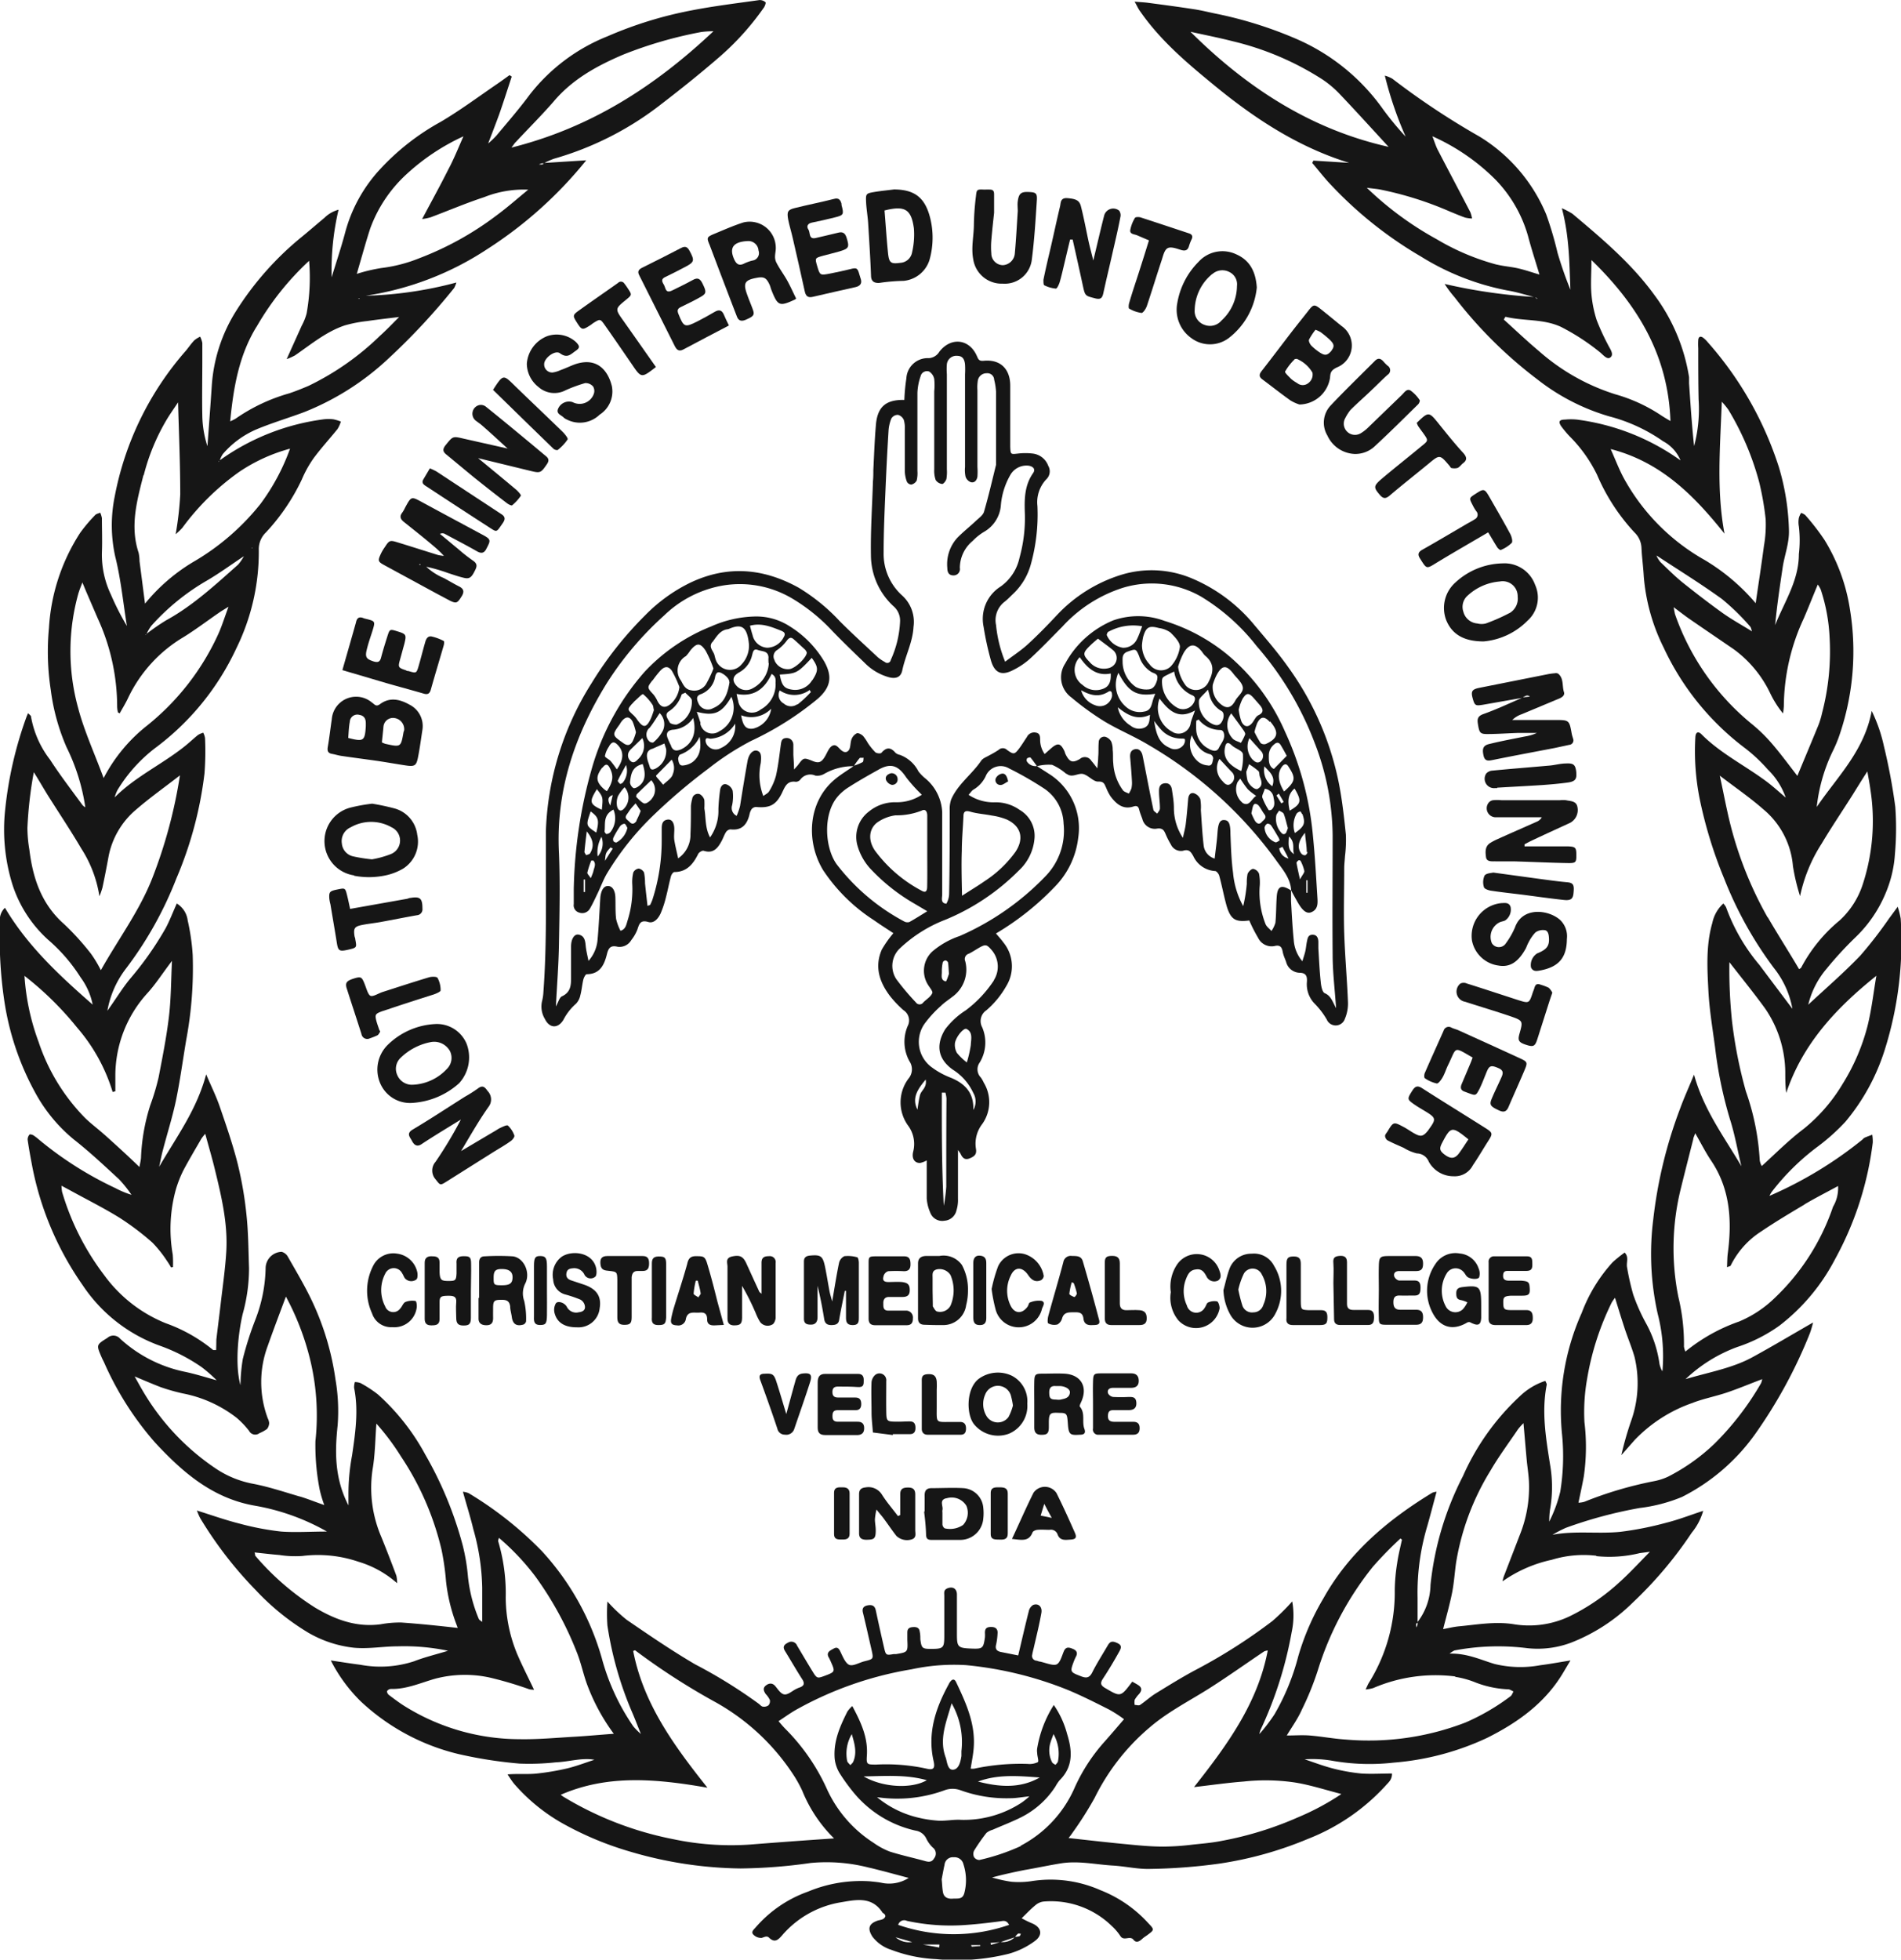
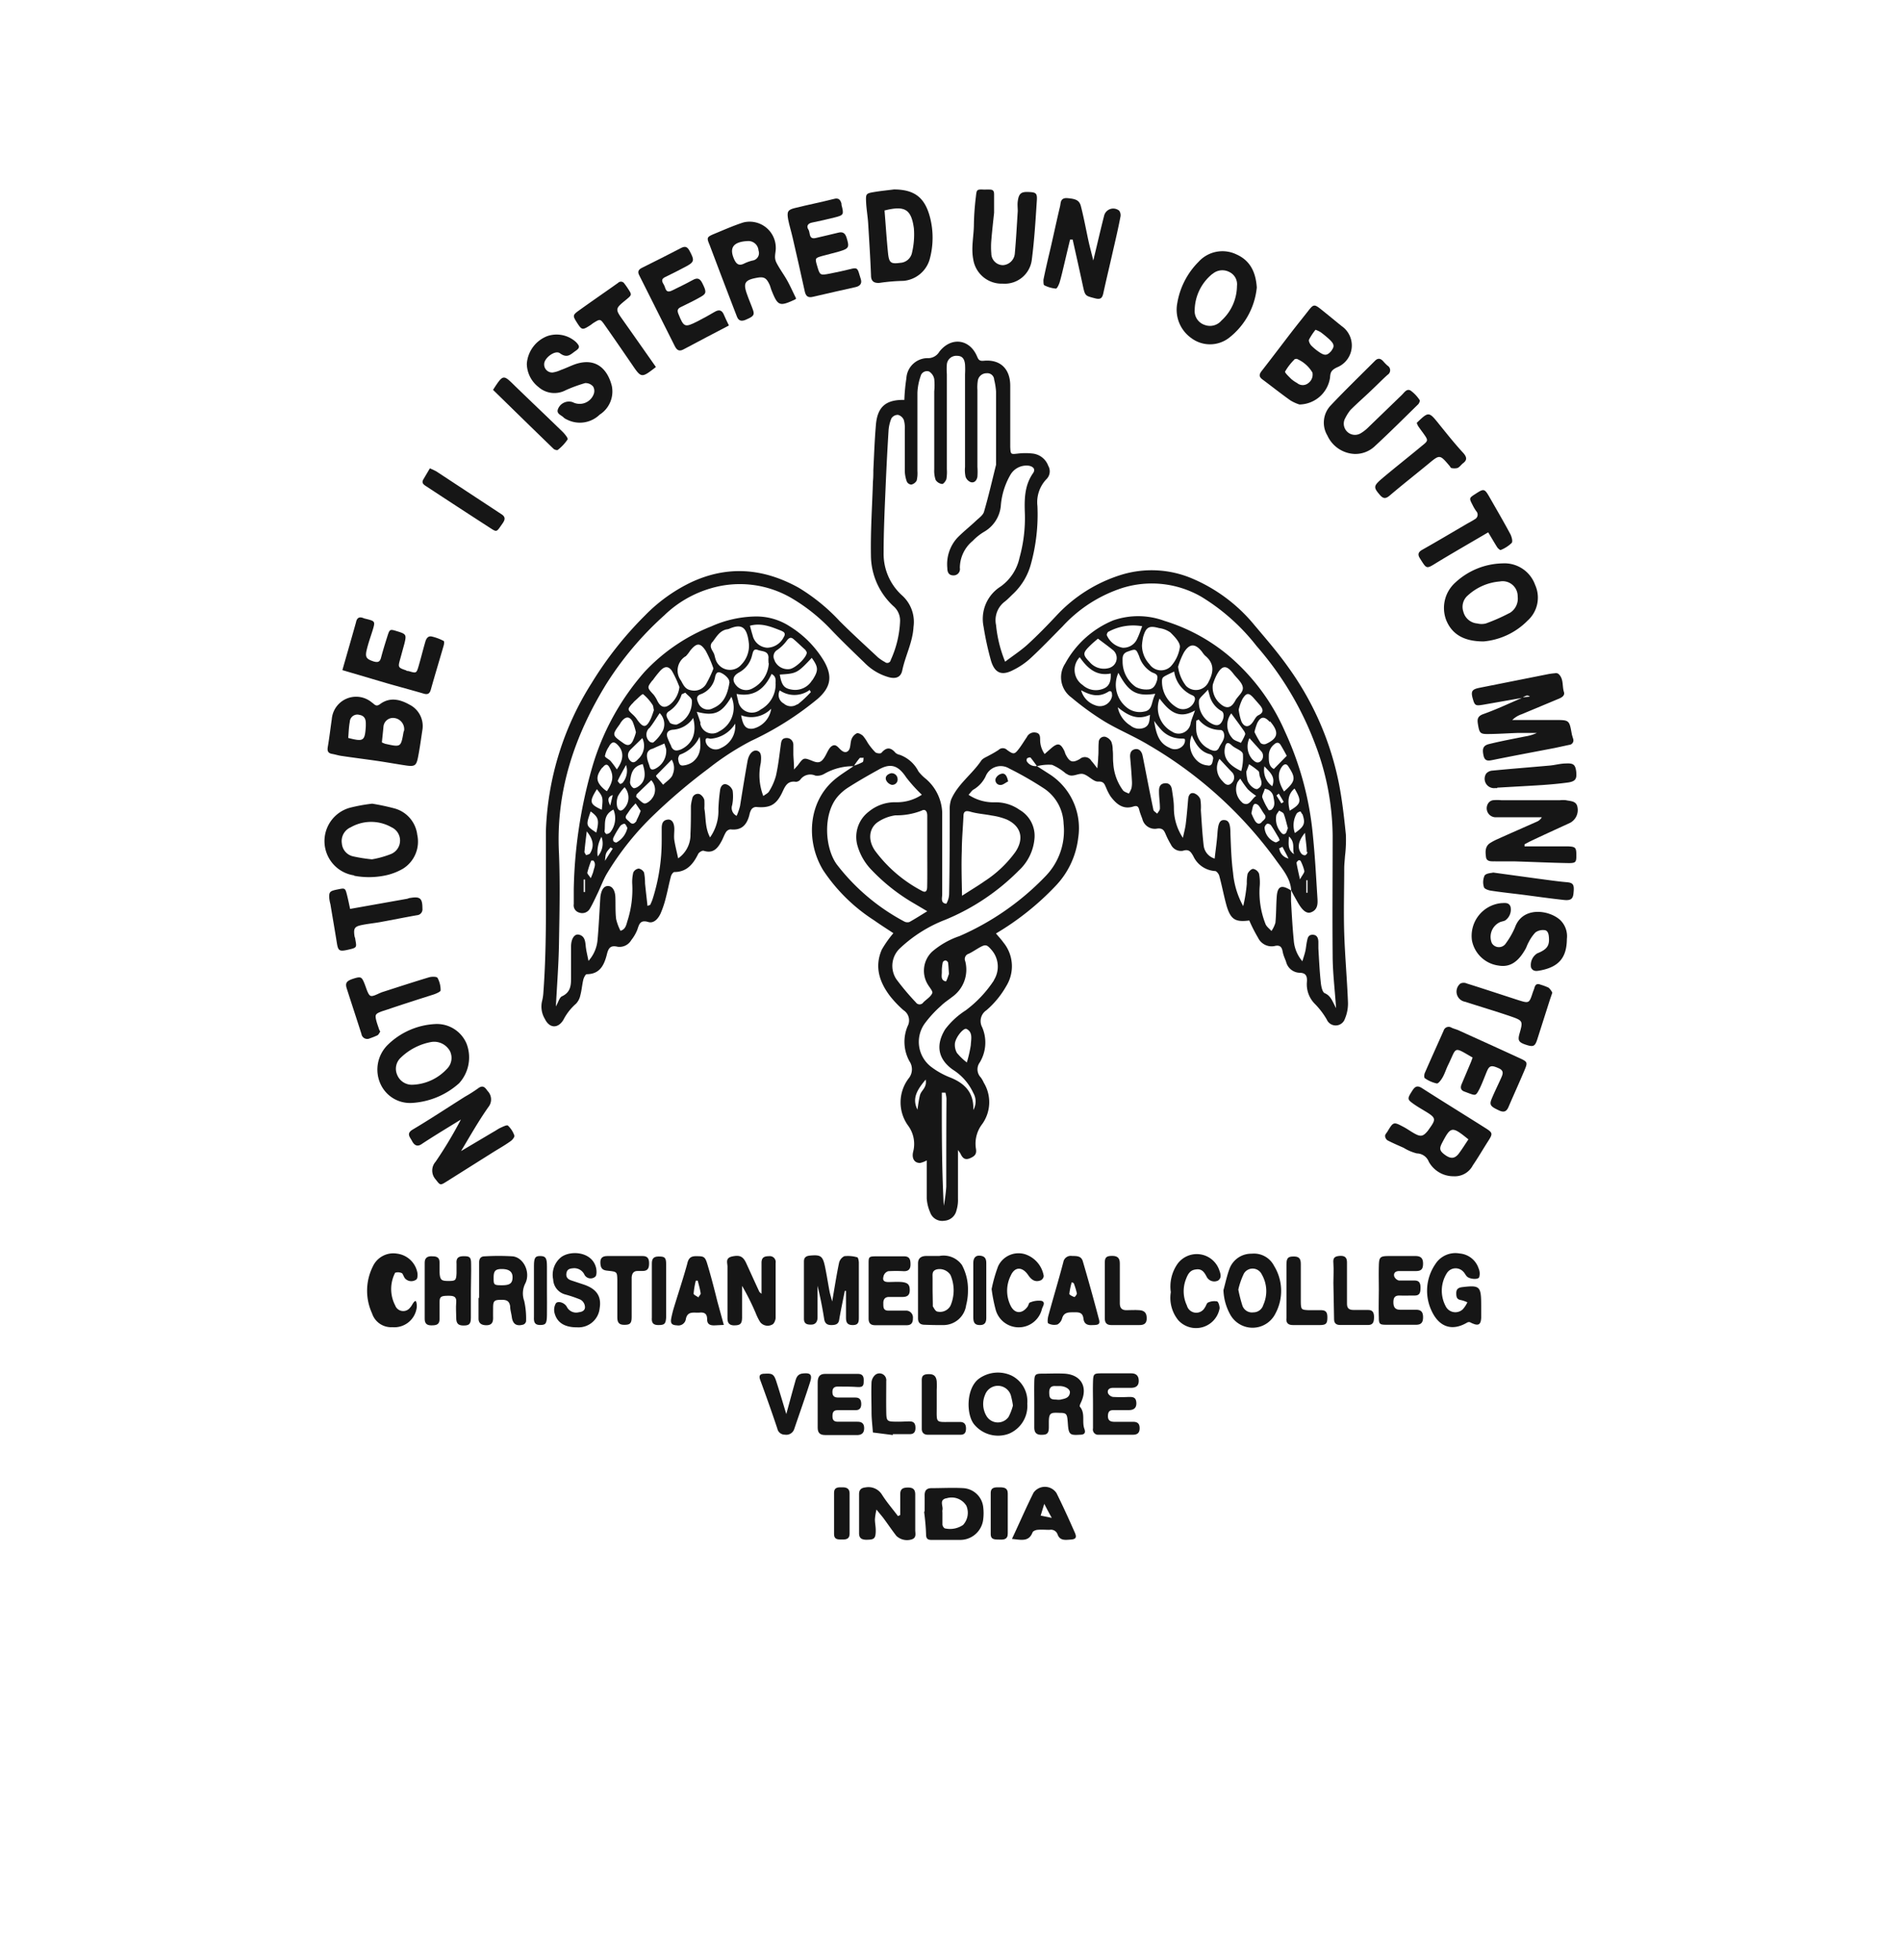
<svg xmlns="http://www.w3.org/2000/svg" viewBox="0 0 253.13 260.88">
  <defs>
    <style>.cls-1{fill:#161616;}</style>
  </defs>
  <title>Asset 2</title>
  <g id="Layer_2" data-name="Layer 2">
    <g id="Layer_1-2" data-name="Layer 1">
-       <path class="cls-1" d="M242,152.67a27,27,0,0,0,3.73-3.34,27.88,27.88,0,0,0,5.2-9.46,47.81,47.81,0,0,0,2.16-17.58,10.38,10.38,0,0,0-.4-1.58c-.49.67-.8,1.1-1.12,1.52a55.92,55.92,0,0,1-3.87,5c-2.19,2.28-4.6,4.36-6.92,6.52a11.54,11.54,0,0,1,2.48-4.83,47.06,47.06,0,0,1,3.83-4.16,17.35,17.35,0,0,0,4-5.87,15.87,15.87,0,0,0,1.23-5.18,39,39,0,0,0,.05-6.3,78,78,0,0,0-1.52-8.1,20.7,20.7,0,0,0-1.62-4.67c-1,5.37-4.63,8.81-7.32,12.79a22.8,22.8,0,0,1,2.07-7.3,18.44,18.44,0,0,0,.84-1.93,34.48,34.48,0,0,0,1.51-17.09,24.79,24.79,0,0,0-3.38-9.22,30.55,30.55,0,0,0-2.58-3.33,1.72,1.72,0,0,0-.54-.28,2.51,2.51,0,0,0-.3.67,3.06,3.06,0,0,0,0,1.13,15.71,15.71,0,0,1,0,3.69c0,3.53-1.93,6.35-3.16,9.45.24-2.56.62-5.11,1-7.65.24-1.65.88-3.21.84-4.93a31.79,31.79,0,0,0-1.34-8.45,46.39,46.39,0,0,0-9.48-16.64,3.9,3.9,0,0,0-.58-.57c-.33-.25-.62-.21-.68.25a8.69,8.69,0,0,0,0,1.14c0,2.27,0,4.54.05,6.82a19.13,19.13,0,0,1-.6,6.2c-.3-2.79-.48-5.58-.67-8.37,0-.27,0-.55,0-.81a24.75,24.75,0,0,0-4.62-10.94c-3.05-4.21-7-7.52-10.91-10.81a9.75,9.75,0,0,0-1.41-.74c1,3.78,1,7.32,1.14,10.85a51.72,51.72,0,0,1-1.71-4.9,47,47,0,0,0-1.51-5.12A22.09,22.09,0,0,0,197,18.18a101.86,101.86,0,0,1-11.6-7.7,4,4,0,0,0-1-.41,49,49,0,0,0,2.77,8.12,41.07,41.07,0,0,1-3-3.63A27.55,27.55,0,0,0,172.5,5.13,54.12,54.12,0,0,0,162,1.84c-1-.2-2-.46-3-.61-2-.31-4.05-.58-6.08-.85-.52-.07-1-.09-1.84-.16.34.59.51,1,.74,1.29,2.68,3.87,6.23,6.87,9.83,9.82,5.42,4.46,11.22,8.26,18,10.35l-4.76-.3-.16.31c.85,1,1.66,2.06,2.57,3a53,53,0,0,0,11.89,9.45,33.85,33.85,0,0,0,11.54,4.53c1.18.19,2.33.56,3.49.86a72.8,72.8,0,0,1-11.86-1.73,15.74,15.74,0,0,0,1.34,1.79,58.09,58.09,0,0,0,11,10.91,28.35,28.35,0,0,0,9.58,4.93,22.31,22.31,0,0,1,7.17,3.31,5.11,5.11,0,0,1,2.32,2.55A30.4,30.4,0,0,0,210,55.86a8,8,0,0,0-1.62,0c-.76,0-.9.28-.5.88A14.79,14.79,0,0,0,209,58.08a19,19,0,0,1,3.65,5.11,26.59,26.59,0,0,0,5,7.7,3,3,0,0,1,.92,2c.06,1.3.24,2.58.31,3.87a25.86,25.86,0,0,0,2.65,9.46,35.49,35.49,0,0,0,10.78,13.34,20.88,20.88,0,0,1,3.07,2.87,9.59,9.59,0,0,1,2.4,3.75c-.81-.69-1.6-1.41-2.45-2.06-2.88-2.17-6.19-3.78-8.77-6.37-.44-.44-.77-.28-.81.37a32.38,32.38,0,0,0,.57,8.22A58.71,58.71,0,0,0,229.6,117a50.85,50.85,0,0,0,6.6,11.86,12.08,12.08,0,0,1,2.47,5.44c-1.41-1.88-2.91-3.86-4.39-5.84a25.06,25.06,0,0,1-4.44-7.67,2.08,2.08,0,0,0-.37-.51,4.83,4.83,0,0,0-1.46,2.57c-.87,3-.68,6.11-.52,9.18.14,2.47.55,4.92.88,7.38a55.67,55.67,0,0,0,2,9.64c.64,2,1,4.14,1.51,6.21-2.26-3.87-5-7.45-6.31-12.2-.72,1.76-1.35,3.13-1.86,4.54a60.76,60.76,0,0,0-3.57,14.75,36.47,36.47,0,0,0,.59,12.54,22.49,22.49,0,0,1,.63,7.67,3.22,3.22,0,0,1-.39-1,15.64,15.64,0,0,0-1.85-5.5,24.94,24.94,0,0,1-1.64-3.7,33.16,33.16,0,0,1-.82-3.61c-.15-.65.29-1.4-.33-2a18,18,0,0,0-1.6,1.29,20.88,20.88,0,0,0-4.11,6.73A31.84,31.84,0,0,0,208,191a29.42,29.42,0,0,1-.24,7.57,18.21,18.21,0,0,1-1.47,4,11.57,11.57,0,0,1,.1-1.56,17.36,17.36,0,0,0,0-6.1c-.55-3.51-1.14-7-.43-10.59,0-.13-.1-.28-.19-.49a8.94,8.94,0,0,0-3.42,2.07,32.28,32.28,0,0,0-7.55,10.61A40.66,40.66,0,0,0,190.48,211a8.35,8.35,0,0,1-1.72,4.93c0-1.07,0-2.15,0-3.23a31,31,0,0,1,1.3-9.57c.42-1.48.81-3,1.23-4.54a2,2,0,0,0-.57.13c-5.89,3.59-11.07,7.92-14.49,14.05a33.1,33.1,0,0,0-3.35,7.7,30.63,30.63,0,0,1-3.18,7.76,24.25,24.25,0,0,1-2,2.62,2.38,2.38,0,0,1,.16-.58A52.11,52.11,0,0,0,172,217.25a10.61,10.61,0,0,0,.07-4.06,29.1,29.1,0,0,1-2.63,2.6,72.42,72.42,0,0,1-9.95,6.37c-1.91,1-3.76,2.15-5.6,3.28-.73.45-1.37,1.05-2.08,1.53-.17.12-.48,0-.72,0a1.89,1.89,0,0,1,0-.68,4,4,0,0,1,.59-.78c.39-.46.41-.86-.15-1.2-.25-.16-.52-.3-.76-.44-1.56,2.08-1.55,2.06-3.61.85-.64-.37-.67-.68-.28-1.27.77-1.17,1.49-2.38,2.17-3.61.38-.67.21-.93-.49-1.2s-.89.13-1.15.57c-.68,1.16-1.41,2.3-2,3.49-.37.68-.77.72-1.45.46-1.48-.57-1.51-.56-.94-2.07a6.28,6.28,0,0,1,.27-.59c.26-.52,0-.82-.45-1s-.91-.34-1.19.34-.51,1.58-1,1.75-1.43-.23-2.16-.39c-.16,0-.31-.09-.47-.12a.63.63,0,0,1-.57-.81c.05-.32.14-.63.21-.94.35-1.53.72-3,1-4.58.16-.82-.37-1.36-1.09-1.09a1.3,1.3,0,0,0-.58.83c-.49,1.93-.93,3.87-1.41,5.89l-2.26-.45c-.58-.11-.84-.39-.68-1a8.74,8.74,0,0,0,.19-1.44c.06-.6-.23-.9-.84-.9s-.83.2-.84.75a4.72,4.72,0,0,1,0,.65c-.21,1.44-.31,1.53-1.73,1.48-1.9-.07-2-.19-2-2s0-3.46,0-5.19c0-.76-.5-1.08-1.16-.87s-.52.63-.52,1.06c0,1.73,0,3.46,0,5.19s-.09,1.85-1.79,1.85c-1.14,0-1.25-.1-1.4-1.28,0-.32,0-.65-.08-1-.06-.57-.46-.66-.94-.62s-.71.23-.71.7l0,1c.07,1.63.07,1.63-1.49,1.89l-.32,0c-1,.17-1.05.17-1.28-.81q-.58-2.52-1.11-5c-.13-.63-.5-.78-1.06-.68s-.81.39-.65,1c.41,1.67.78,3.36,1.16,5,.25,1.15.24,1.15-1,1.46-.67.17-1.49.68-2,.46s-.87-1.14-1.19-1.8-.62-.5-1-.29-.89.47-.53,1.1a5.12,5.12,0,0,1,.28.58c.59,1.31.57,1.35-.75,1.85-1.08.4-1.09.41-1.74-.65s-1.34-2.23-2-3.34a.82.82,0,0,0-1.21-.4c-.55.27-.74.57-.39,1.13.77,1.25,1.49,2.51,2.28,3.74.37.57.24.89-.35,1.1a3.57,3.57,0,0,0-.45.19c-.53.26-1.08.79-1.57.73s-.86-.69-1.23-1.12-.83-.4-1.26-.05-.25.75,0,1.12a3,3,0,0,1,.55.79.84.84,0,0,1-.18.71,1,1,0,0,1-.72.18c-.19,0-.37-.21-.53-.35a66.24,66.24,0,0,0-8.53-5.29c-3.12-1.83-6.11-3.87-9.1-5.92a21.47,21.47,0,0,1-2.57-2.44,22.49,22.49,0,0,0,0,3.2,47.17,47.17,0,0,0,3.2,11.34c.44,1,.84,2.07,1.26,3.1a10,10,0,0,1-1-1,29.52,29.52,0,0,1-4.2-9.07,35.26,35.26,0,0,0-8-14.29,48.13,48.13,0,0,0-9.75-7.71,2.84,2.84,0,0,0-.75-.18c.49,1.77,1,3.37,1.39,5a30.26,30.26,0,0,1,1.18,7.81c0,1.5,0,3,0,4.52-.16-.14-.39-.24-.46-.41a19.86,19.86,0,0,1-1.44-5.63,26,26,0,0,0-.69-4.13,49.82,49.82,0,0,0-5-12.12,29.71,29.71,0,0,0-6.3-8A16.42,16.42,0,0,0,48,184.12a2.18,2.18,0,0,0-.75-.13,2.52,2.52,0,0,0-.1.76c.61,3,.17,6-.27,9a27.82,27.82,0,0,0-.48,5c0,.43,0,.86,0,1.66-1.88-3.65-1.81-7.19-1.44-10.67a24.85,24.85,0,0,0-.29-6.11,36.16,36.16,0,0,0-3.16-10.51c-.95-2-2.09-3.9-3.18-5.82a1.34,1.34,0,0,0-.83-.65,2.2,2.2,0,0,0-2.13,2.1A19.94,19.94,0,0,1,34,175.69a43.56,43.56,0,0,0-1.67,5.23,22.74,22.74,0,0,0-.31,3.49c-.8-2.89-.23-7.3.3-9.5a22.68,22.68,0,0,0,.84-6.07c-.08-2.37-.09-4.76-.34-7.11a49.39,49.39,0,0,0-1.18-6.84c-.65-2.56-1.52-5.07-2.38-7.57-.46-1.35-1.1-2.63-1.81-4.3-1.25,4.71-3.88,8.22-6.26,12.31.22-1,.33-1.61.5-2.22.57-2.19,1.26-4.35,1.73-6.56.56-2.69.92-5.42,1.38-8.13a52,52,0,0,0,.86-11.27,28.87,28.87,0,0,0-.67-4.63,3.07,3.07,0,0,0-1.45-2.24c-.52,1.16-.94,2.27-1.49,3.3a43.41,43.41,0,0,1-4.75,6.75c-1.05,1.28-1.91,2.72-3,4.23a12.86,12.86,0,0,1,2.46-5.6,49.43,49.43,0,0,0,6.72-12,50.93,50.93,0,0,0,3.75-14,38.74,38.74,0,0,0,.07-4.7,2.26,2.26,0,0,0-.24-.72,3.06,3.06,0,0,0-.69.3c-.63.51-1.21,1.07-1.85,1.57-3,2.38-6.52,4-9.25,6.74a4.83,4.83,0,0,1,.39-1,20.34,20.34,0,0,1,4.94-5.52,34.81,34.81,0,0,0,10.86-13.3,29.07,29.07,0,0,0,3-13.14,3.06,3.06,0,0,1,.93-2.29,27.5,27.5,0,0,0,4.8-7.07A15.07,15.07,0,0,1,41.76,61c1-1.35,2.13-2.58,3.18-3.88a4.23,4.23,0,0,0,.45-1,6.14,6.14,0,0,0-1-.3,5.57,5.57,0,0,0-1.29,0,30.47,30.47,0,0,0-13.82,5.45,3,3,0,0,1,.39-.82,12.23,12.23,0,0,1,4.55-3.32c2-.83,4.17-1.48,6.24-2.25a35.47,35.47,0,0,0,11.18-7.07,87.11,87.11,0,0,0,8.84-9.48,3.92,3.92,0,0,0,.29-.72,51.62,51.62,0,0,1-12.07,1.76,40.16,40.16,0,0,0,16.2-6.22A55.18,55.18,0,0,0,78.06,21.34l-5.56.35a10.21,10.21,0,0,1,1.27-.56,41.84,41.84,0,0,0,13.82-6.91C90.33,12.12,93,10,95.65,7.71A35.89,35.89,0,0,0,101.72,1c.14-.2.29-.64.21-.7a1.14,1.14,0,0,0-.81-.29C98.08.44,95,.81,92,1.4a52.82,52.82,0,0,0-11.1,3.43,24.71,24.71,0,0,0-10.37,7.78c-1.38,1.87-2.91,3.62-4.39,5.4A11.12,11.12,0,0,1,65,19.1l-.06.12L65,19.1c.5-1.3,1-2.59,1.48-3.9.58-1.66,1.11-3.34,1.66-5L67.85,10c-.5.36-1,.73-1.51,1.08-2.54,1.73-5,3.57-7.64,5.13a31.87,31.87,0,0,0-8.22,6.46A19.93,19.93,0,0,0,46,30.81c-.54,2.05-1.22,4.07-1.84,6.11a35.36,35.36,0,0,1,.92-9A4.2,4.2,0,0,0,43.2,29c-1,.83-2,1.7-3,2.52a40.68,40.68,0,0,0-8.78,9.91,21.29,21.29,0,0,0-3.22,9.92c-.18,2.69-.38,5.37-.58,8.05a13.92,13.92,0,0,1-.68-4c-.05-2.49,0-5,0-7.47,0-.76,0-1.52,0-2.27a3.11,3.11,0,0,0-.29-.84,3.67,3.67,0,0,0-.78.49c-.41.43-.74.92-1.12,1.38a41,41,0,0,0-9.48,19.43,19.2,19.2,0,0,0,.08,8c.75,3,1.05,6.14,1.55,9.22a35.44,35.44,0,0,1-2.12-4.16,12.34,12.34,0,0,1-1.21-5.65c.06-1.51,0-3,0-4.55a3.56,3.56,0,0,0-.22-.73c-.23.1-.53.15-.68.32a21,21,0,0,0-2,2.37A26.06,26.06,0,0,0,6.52,83.6a33.56,33.56,0,0,0,.24,8.25,27.91,27.91,0,0,0,2.1,7.62,26.76,26.76,0,0,1,2.5,8,1.69,1.69,0,0,1-.36-.27c-1.46-2-3-4-4.33-6.06A13,13,0,0,1,4.13,95.4c0-.14-.22-.27-.4-.46-.11.28-.18.42-.23.57A51.59,51.59,0,0,0,.69,107.77a24.63,24.63,0,0,0,1,10.09A16.9,16.9,0,0,0,6.4,125.1a22.26,22.26,0,0,1,4.32,5,9.07,9.07,0,0,1,1.62,3.64C8,129.94,3.71,126,.66,120.85A2.18,2.18,0,0,0,0,122.76a56.61,56.61,0,0,0,.55,10.32,36.6,36.6,0,0,0,4.13,12.36,21.09,21.09,0,0,0,5.11,6.22c2.12,1.66,4.09,3.51,6.07,5.34a16.55,16.55,0,0,1,1.65,2.06,12,12,0,0,1-2.14-.89,47.22,47.22,0,0,1-9.62-6c-.43-.33-.82-.71-1.26-1-.15-.11-.5-.2-.56-.13a1,1,0,0,0-.25.68c.14,1,.32,2,.51,3A41.18,41.18,0,0,0,11,171.08a20.8,20.8,0,0,0,10.43,8.12A23.8,23.8,0,0,1,26.85,182a19.74,19.74,0,0,1,2,1.75c-1.44-.39-2.87-.85-4.33-1.15A18.19,18.19,0,0,1,16,178.22a1.18,1.18,0,0,0-1.69-.12c-1.48.93-1.5.92-.8,2.54.1.25.23.48.35.73A41.42,41.42,0,0,0,20.61,192c3.7,4,7.72,7.5,13.41,8.46a29.74,29.74,0,0,1,9.52,3.43c-2.24,0-4.18.14-6.1,0a36.69,36.69,0,0,1-5.55-1.06c-1.84-.46-3.63-1.1-5.67-1.74a9.34,9.34,0,0,0,.43,1,52.22,52.22,0,0,0,7.41,9.6,32.33,32.33,0,0,0,7,5.67,15.46,15.46,0,0,0,6.1,2c2,.17,3.86-.19,5.8-.19a28.33,28.33,0,0,1,6.7.59c-1.64.5-3.11.85-4.5,1.39a14.4,14.4,0,0,1-7.19.47c-1.21-.15-2.42-.35-3.92-.57a20.92,20.92,0,0,0,4,5.46,28.86,28.86,0,0,0,13,7,58.65,58.65,0,0,0,8.14,1.27,32.74,32.74,0,0,0,4.84-.17c1.74-.07,3.45-.64,5.12-.34-1.18.38-2.38.85-3.63,1.15a33.77,33.77,0,0,1-4,.68c-1.24.14-2.51,0-3.94.12.41.6.65,1,1,1.39a24.45,24.45,0,0,0,6.1,5,43,43,0,0,0,9.23,3.89,53.85,53.85,0,0,0,14.68,2.24,70,70,0,0,0,9.35-.73,22.59,22.59,0,0,1,7.69.6c.73.16,1.46.36,2.18.54L121,250a4.84,4.84,0,0,1-3.56.66c-.52-.11-1.06-.15-1.6-.21a18.29,18.29,0,0,0-8.24,1.37,16.51,16.51,0,0,0-7,4.79c-.25.28-.64.6-.27.95a1.41,1.41,0,0,0,1.1.42c.38-.11.7-.32,1,0,.74.7,1.19.26,1.7-.32a13.09,13.09,0,0,1,7.75-4.4c2-.33,4.2-.89,5.64,1.37,0,0,.09.06.13.09.41.29.23.56-.07.76a2.88,2.88,0,0,1-.61.17c-1.27.4-1.51,1.06-.8,2.17a5.08,5.08,0,0,0,2.48,1.74,19.35,19.35,0,0,0,6,1.25,28.54,28.54,0,0,0,9.66-.71,10.58,10.58,0,0,0,3.46-1.68c1.17-.84.9-1.89-.43-2.41a14.29,14.29,0,0,1-1.3-.64c.7-.68,1.24-1.26,1.86-1.76a2,2,0,0,1,1.12-.47,11.59,11.59,0,0,1,9,3.24,7.08,7.08,0,0,1,1.16,1.35c.46.74,1.27-.1,1.75.5.35.45.75.25,1.11-.07s.43-.33.65-.49c1.05-.77,1.05-.77.2-1.66a17,17,0,0,0-6.36-4.38,16.39,16.39,0,0,0-9-1.23,11.39,11.39,0,0,1-2.86.11,18.57,18.57,0,0,1-2.58-.57c1.57-.42,3-.73,4.37-1,1.58-.27,3.15-.61,4.75-.87,2.36-.39,4.62.14,6.93.28,1.66.09,3.33.5,5,.45a74.37,74.37,0,0,0,9.2-.7,49,49,0,0,0,11.83-3.3,27.6,27.6,0,0,0,10.33-7.08c.37-.43.88-.79.85-1.62-1.4,0-2.75.09-4.09,0a24.74,24.74,0,0,1-3.81-.68c-1.27-.33-2.49-.8-3.73-1.21a15.69,15.69,0,0,1,3.5.16,28.62,28.62,0,0,0,8.37.28,36,36,0,0,0,12.44-3.3c4-2,7.6-4.55,10-8.48.3-.49.59-1,1.09-1.82-1.58.25-2.78.48-4,.63a14.59,14.59,0,0,1-6.1-.16c-1.88-.56-3.66-1.44-6-1.38a3.5,3.5,0,0,1,.64-.42,31.09,31.09,0,0,1,9.67-.31,12.66,12.66,0,0,0,5.87-.73,24.22,24.22,0,0,0,8.23-5.35,53.41,53.41,0,0,0,7.83-9.28,8,8,0,0,0,1.53-2.92c-1.74.57-3.29,1.18-4.9,1.58a43.43,43.43,0,0,1-6.17,1.22c-3,.29-6-.18-9,.39a16.92,16.92,0,0,1,1.79-.93,58.81,58.81,0,0,1,9.84-2.64,21.29,21.29,0,0,0,5.62-1.47,26.77,26.77,0,0,0,9.74-8.37A64.55,64.55,0,0,0,241,177.49a13.23,13.23,0,0,0,.42-1.43c-2.81,1.61-5.43,3.18-8.11,4.64s-5.88,2-8.87,2.9a20,20,0,0,1,6.89-4.28,20.72,20.72,0,0,0,5.61-2.84,26.67,26.67,0,0,0,7.43-8.89,43.14,43.14,0,0,0,5-15.48,5.35,5.35,0,0,0-.07-1.05c-.33.13-.66.24-1,.39-.14.06-.24.21-.37.31a53.42,53.42,0,0,1-12.31,7.44,3.11,3.11,0,0,1,.29-.52A31.34,31.34,0,0,1,242,152.67ZM158.52,4.23c1.89.42,3.79.79,5.66,1.27a38.6,38.6,0,0,1,11.87,5.05,13.5,13.5,0,0,1,2.37,2c2.19,2.3,4.33,4.67,6.48,7C174.55,17.23,166,11.67,158.52,4.23Zm40.79,31a31.54,31.54,0,0,1-8-3.38A43.57,43.57,0,0,1,182,25c.67.09,1.15.13,1.61.2a45.63,45.63,0,0,1,9.54,3c.65.26,1.29.54,1.95.77a4.63,4.63,0,0,0,.91.12,3.75,3.75,0,0,0-.22-.83c-1.44-2.78-2.91-5.54-4.35-8.32-.26-.51-.42-1.06-.71-1.8a27.88,27.88,0,0,1,8.4,5.77,17.71,17.71,0,0,1,4.33,7.49c.45,1.71,1,3.39,1.53,5.15-.94-.27-1.89-.61-2.87-.83S200.24,35.45,199.31,35.22Zm5.42,4.5s-.11.05-.14,0l-.19-.16ZM221,55.17a21.55,21.55,0,0,0-5.88-2.67,28.06,28.06,0,0,1-10.21-5.77c-1.6-1.34-3.12-2.79-4.67-4.19.07-.12.14-.25.22-.37,2.44.6,5,.24,7.4,1.35A29.4,29.4,0,0,1,213,46.86c.45.34,1,1.12,1.47.69s-.12-1.14-.38-1.7a30.3,30.3,0,0,1-1.48-3.23,15.62,15.62,0,0,1-.7-3.46c-.12-1.39,0-2.8,0-4.54,6.19,6,10.22,12.72,10.52,21.43C221.88,55.73,221.43,55.46,221,55.17ZM72.21,21.89a2.17,2.17,0,0,1-.44,0,3.44,3.44,0,0,1,.37-.14l.29,0C72.36,21.78,72.29,21.87,72.21,21.89Zm-3.51-3c1.65-1.78,3.38-3.49,5-5.35,2.52-3,5.81-4.79,9.31-6.28a55.62,55.62,0,0,1,10.38-3A12.57,12.57,0,0,1,95,4.16C87.15,11.55,78.64,17,68.1,19.65,68.44,19.21,68.56,19,68.7,18.89ZM47.86,35.24c.47-1.6.91-3.21,1.43-4.8a18.26,18.26,0,0,1,4.8-7.21,28.9,28.9,0,0,1,7.62-5.08c-.65,1.46-1.26,3-2,4.38-1.09,2.17-2.26,4.29-3.5,6.63a6.72,6.72,0,0,0,1.13-.23c2.38-.89,4.71-1.89,7.12-2.68a14.23,14.23,0,0,1,5.88-1c-1.41,1.15-2.77,2.36-4.24,3.44A41.41,41.41,0,0,1,55.8,34.39a19.81,19.81,0,0,1-5,1.29,21.86,21.86,0,0,0-3.29.78Zm0,4.47s0,.07,0,.07l-.12,0s0-.06,0-.06Zm-13.7,3.8a37.3,37.3,0,0,1,7-8.79,27,27,0,0,1-.33,7,7.48,7.48,0,0,1-.66,1.65l-2,4.44a8.41,8.41,0,0,0,1.1-.49c2.14-1.47,4.14-3.16,6.64-4a17.68,17.68,0,0,1,3-.58c1.27-.19,2.54-.33,4.24-.54-1,1-1.75,1.79-2.54,2.49a36.09,36.09,0,0,1-9.51,6.67c-.84.36-1.69.7-2.57,1a23.79,23.79,0,0,0-7.15,3.37,5.47,5.47,0,0,1-.73.36C31.09,51.51,31.84,47.28,34.15,43.51ZM31.7,75.17c-3,2.66-6,5.45-9.56,7.4a28.19,28.19,0,0,0-2.61,1.8,5.66,5.66,0,0,1,.61-1.05,30.14,30.14,0,0,1,7.36-6c1.72-1,3.33-2.19,5-3.29l.09-.08L32.5,74A6.11,6.11,0,0,1,31.7,75.17ZM33.58,73l-.07,0,.1-.11S33.6,73,33.58,73ZM29.14,61.39s0,0,.07,0l-.1.11S29.12,61.4,29.14,61.39Zm-10,1.87a27.79,27.79,0,0,1,3-7.3c.48-.82,1.05-1.6,1.57-2.4.11,4.09.29,8.18.29,12.27a43.63,43.63,0,0,1-.61,5.29,9,9,0,0,0,.88-.84,33.13,33.13,0,0,1,7.58-7.46,22.55,22.55,0,0,1,6.77-3.09,28.3,28.3,0,0,1-3.94,7.36,31.88,31.88,0,0,1-9,7.75,24.49,24.49,0,0,0-6.37,5.52c-.26-2-.49-3.82-.73-5.65a5.91,5.91,0,0,0-.12-1.12C17.28,70.05,18.24,66.64,19.1,63.26Zm.36,21.17-.1.1,0-.08Zm-9-5.61c.1-.35.25-.69.47-1.28l.49,1.18L13,82.29a28.28,28.28,0,0,1,2.6,11.77,3.66,3.66,0,0,0,.11.79s.07,0,.22.13c.38-.69.8-1.36,1.13-2.07a18.8,18.8,0,0,1,7.44-8.13c1.6-1,3.11-2.14,4.66-3.21.3-.21.61-.39,1.27-.8-.54,1.45-.88,2.57-1.36,3.63a33.27,33.27,0,0,1-9.47,12.18,21.58,21.58,0,0,0-5.8,7c-1.24-3.35-2.61-6.31-3.42-9.42A28.42,28.42,0,0,1,10.49,78.82ZM8.51,123c-3-2.66-4.14-6.1-4.6-9.9a17.64,17.64,0,0,1-.26-2.89,54.1,54.1,0,0,1,.85-7.41c.64,1,1.26,2.1,1.91,3.14,1.47,2.33,3,4.62,4.4,7a16.32,16.32,0,0,1,2.43,6.38,11.15,11.15,0,0,0,.4-1.15c.29-1.37.56-2.74.81-4.12a10.83,10.83,0,0,1,3.72-6.31c1.78-1.54,3.72-2.91,5.79-4.52a64.85,64.85,0,0,1-3.67,13.66c-1.71,4.37-4.51,8.1-6.86,12.28a16.16,16.16,0,0,0-1.33-2.21A34.49,34.49,0,0,0,8.51,123Zm5.4,28.06c-.84-.76-1.76-1.43-2.57-2.22a26.18,26.18,0,0,1-6.2-10.13,31,31,0,0,1-1.88-8.8,42.37,42.37,0,0,1,7,6.88A23.53,23.53,0,0,1,15,145.37l.36-.09V143.4a16.32,16.32,0,0,1,4.3-11.22c1.11-1.23,2-2.64,3.24-4.26-.13,2.66-.12,5-.4,7.37-.32,2.73-.86,5.43-1.38,8.13A31.05,31.05,0,0,1,20,147.16,26.32,26.32,0,0,0,18.78,154c0,.42-.13.84-.21,1.36C17,153.84,15.44,152.43,13.91,151.05Zm14.87,28.67c-.19,0-.33,0-.39,0a21,21,0,0,0-6.31-3.57,18.85,18.85,0,0,1-8.21-6.41,34.22,34.22,0,0,1-5.6-11.07,5.3,5.3,0,0,1-.08-.83l1.21.65c2.18,1.2,4.41,2.31,6.51,3.61a35.36,35.36,0,0,1,4.39,3.32,16,16,0,0,1,1.91,2.39,10.67,10.67,0,0,1,.57.91l.25-.05A13.44,13.44,0,0,0,23,167a19.64,19.64,0,0,1,.42-8.66,15.53,15.53,0,0,1,1-2.54c.76-1.43,1.59-2.82,2.4-4.22a6.42,6.42,0,0,1,.51-.64c.47,1.74.93,3.27,1.3,4.82.87,3.57,1.72,7.15,1.5,10.86-.14,2.36-.49,4.71-.76,7.07-.18,1.55-.38,3.09-.56,4.64C28.8,178.78,28.8,179.26,28.78,179.72Zm11.11,19.49c-2.07-.61-4.13-1.3-6.24-1.7a13.26,13.26,0,0,1-4.89-2,31.78,31.78,0,0,1-9.7-10.28c-.35-.59-.68-1.19-1.13-2,1.3.54,2.36,1,3.45,1.42a26,26,0,0,0,2.95.84,16.89,16.89,0,0,1,7.17,3.24,11.53,11.53,0,0,1,1.67,1.75.92.92,0,0,0,1.38.3,5.17,5.17,0,0,0,1-.55,1.32,1.32,0,0,0,.29-.8,1.63,1.63,0,0,0-.18-.61,13.79,13.79,0,0,1,0-9.68c.76-2.16,1.58-4.31,2.41-6.54a35.19,35.19,0,0,1,3.13,8,31.49,31.49,0,0,1,.8,11.24,30.52,30.52,0,0,0,.56,6.42,15.48,15.48,0,0,0,.62,2.09C41.92,199.93,40.92,199.51,39.89,199.21Zm148.68,17c0-.08.12-.15.18-.22a1,1,0,0,1,0,.3,2.55,2.55,0,0,1-.14.35A1.55,1.55,0,0,1,188.57,216.2ZM53.44,216a14.08,14.08,0,0,0-2.74.23c-3.23.44-6.06-.61-8.77-2.23A35,35,0,0,1,34,207.12c-.06-.07,0-.2-.11-.45,1.14.12,2.22.25,3.32.34a13.61,13.61,0,0,0,3.05.13,16.77,16.77,0,0,1,7.48.77,13.61,13.61,0,0,1,5.14,2.86,4.62,4.62,0,0,0-.1-1c-.64-1.72-1.3-3.43-2-5.15a16.56,16.56,0,0,1-1.17-9c.34-1.95.35-4,.51-6.1a32.08,32.08,0,0,1,3.29,4.4,38,38,0,0,1,5.39,12.42,34.14,34.14,0,0,1,.59,4.16,23.09,23.09,0,0,0,1.29,5.49l.27.73C58.36,216.43,55.9,216.17,53.44,216ZM76.56,231.2c-2.47.14-5,.38-7.43.33a29,29,0,0,1-15.35-4.46c-.69-.44-1.33-.93-2-1.43-.14-.1-.29-.39-.24-.51a.65.65,0,0,1,.52-.29c2,.06,3.89-.78,5.81-1.34a15.53,15.53,0,0,1,7.36-.17,49.44,49.44,0,0,1,5.26,1.56,4.53,4.53,0,0,0,.62.06c-.82-1.73-1.61-3.26-2.28-4.84a19.89,19.89,0,0,1-1.49-7.42,24.35,24.35,0,0,0-1-7.5c0-.09,0-.2.1-.46a32.19,32.19,0,0,1,4.88,5.18,45.34,45.34,0,0,1,5.56,10.24c.48,1.25.77,2.59,1.21,3.86a26.5,26.5,0,0,0,3.64,6.8C79.94,230.94,78.25,231.1,76.56,231.2Zm23.29,14.36a37.17,37.17,0,0,1-10.26-.73A44.75,44.75,0,0,1,75,239.18a2.79,2.79,0,0,1-.33-.25c6.22-2.71,12.66-2.14,19.53-.94-4.55-5.71-8.55-11.26-9.89-18.21.08,0,.22-.11.26-.08a89.88,89.88,0,0,0,10.75,6.93,29.59,29.59,0,0,1,10.5,9.91,17.35,17.35,0,0,1,1,1.84,18.76,18.76,0,0,0,4.24,6.36C107.16,245,103.5,245.27,99.85,245.56Zm19.41,12.34,2.2.63A2.66,2.66,0,0,1,119.26,257.9Zm5.8,1.36-2.16-.39h2.19Zm4.33-.11-.08-.2h1.22v.11Zm2.5-.5,1.24-.1-1.18.36Zm3.65-1.22c.08-.06.26,0,.4,0-.06.11-.1.29-.19.33a2.7,2.7,0,0,1-.58.08A2.27,2.27,0,0,1,135.54,257.43Zm-.44.48a2.24,2.24,0,0,1-1.84.62Zm-1.95-2.13c.43-.05.85-.22,1.22.47a22.59,22.59,0,0,1-14.77,0,.83.83,0,0,1,1.17-.53,27.46,27.46,0,0,0,7.4.57C129.83,256.19,131.49,256,133.15,255.78Zm-7.24-17.5a3.1,3.1,0,0,1,2,.05,17.94,17.94,0,0,0,6.65,1.06c.75,0,1.48-.15,2.51-.25A9.34,9.34,0,0,1,136,240a14.06,14.06,0,0,1-8,2.27c-1-.07-2,.16-3.06.11a16.15,16.15,0,0,1-3-.49,13.35,13.35,0,0,1-5.16-2.64A18.35,18.35,0,0,0,125.91,238.28ZM115,236.49c3-.06,5.68-.26,8.41.5C121.44,238.15,117.61,238,115,236.49Zm11.72-9.73a10.4,10.4,0,0,1,1.3,6.36c0,.22,0,.44,0,.65-.12.76-.33,1.73-1.08,1.82s-.82-1-1-1.58C125,231.53,126,229.28,126.71,226.76Zm3.51,10.41c2.68-1,5.45-.74,8.22-.54C135.8,238.14,133,237.89,130.22,237.17ZM128.41,252c-.24.92-.91.71-1.53.76s-1.19-.13-1.32-.86c-.09-.47-.1-1-.17-1.71.09-.48.22-1.22.38-1.94a1.11,1.11,0,0,1,1.23-1,1.21,1.21,0,0,1,1.29.94A6.76,6.76,0,0,1,128.41,252Zm7.51-6.24a28,28,0,0,1-5.5,1.85.86.86,0,0,1-.72-.38,1,1,0,0,1,0-.85,25.72,25.72,0,0,1,1.65-2.37,2.26,2.26,0,0,1,.82-.42c1.28-.56,2.6-1.06,3.85-1.69a11.66,11.66,0,0,0,4.53-4.09,5,5,0,0,1,.54-.81c1.84-1.82,1.7-3.94,1-6.17a12.25,12.25,0,0,0-1.77-3.85,15.46,15.46,0,0,0-2.21,5.76,2,2,0,0,0,0,.64c0,.42.25,1.1.08,1.21a2.55,2.55,0,0,1-1.37.23,29.59,29.59,0,0,0-7.08.63,1.69,1.69,0,0,1-.49,0c.14-.92.33-1.81.4-2.7.27-3.21-1-6-2.34-8.82-.19-.39-.44-.45-.73-.11a1.77,1.77,0,0,0-.26.41c-1.75,3.2-2.86,6.52-2,10.24.2.9,0,1.19-.87,1a25.28,25.28,0,0,0-6.77-.56c-1.25,0-1.33,0-1.25-1.22.16-2.39-.79-4.41-1.94-6.57a4.14,4.14,0,0,0-.66.74c-1,2-1.89,4-1.68,6.33a4.72,4.72,0,0,0,.69,1.93,24.77,24.77,0,0,0,1.7,2.36,14.84,14.84,0,0,0,8.36,5.22,1.88,1.88,0,0,1,1.45,1.08,4.08,4.08,0,0,0,.85,1.17,1,1,0,0,1,.2,1.42c-.32.56-.73.53-1.24.38-1.56-.43-3.15-.77-4.69-1.26a9.56,9.56,0,0,1-2.13-1.15,16.75,16.75,0,0,1-6.27-7.26,27.15,27.15,0,0,0-5.52-7.95c-.26-.27-.51-.55-.88-1,.86-.56,1.63-1.13,2.47-1.59a47.21,47.21,0,0,1,15.23-5.31,26.77,26.77,0,0,1,7.24-.56,48.55,48.55,0,0,1,13.64,3.33c1.84.77,3.64,1.68,5.42,2.58a17.24,17.24,0,0,1,2,1.29c-.94,1.09-1.83,2.14-2.76,3.18a23.72,23.72,0,0,0-3.9,6.13A15.89,15.89,0,0,1,135.92,245.71Zm4-13.91c.07-.25.18-.49.36-1a5.27,5.27,0,0,1,.6,3.6c0,.17-.21.33-.33.5-.16-.11-.37-.19-.46-.35A3.49,3.49,0,0,1,139.94,231.8Zm-26.3,2.67c-.07.18-.26.31-.39.47-.15-.19-.4-.37-.43-.59a5.07,5.07,0,0,1,.62-3.54C113.75,232,114.15,233.24,113.64,234.47Zm64.94,4.35a34.21,34.21,0,0,1-5.79,3.09,45.67,45.67,0,0,1-10,3.09c-1.32.27-2.67.38-4,.52a33.21,33.21,0,0,1-3.86.26c-1.62,0-3.23-.15-4.84-.31-2.57-.24-5.14-.54-7.78-.83.14-.19.36-.45.54-.73a46.66,46.66,0,0,0,2.93-4.62,29.1,29.1,0,0,1,7.32-9.37c2.49-2.14,5.4-3.58,8.12-5.32,2.41-1.54,4.74-3.2,7.12-4.8a1.77,1.77,0,0,1,.49-.13c-1.33,7-5.37,12.55-9.82,18.19,2.41-.28,4.5-.58,6.6-.74a26.9,26.9,0,0,1,6.59.09C174.27,237.56,176.33,238.24,178.58,238.82Zm15.2-15.64a12.21,12.21,0,0,1,2.49.66,13.57,13.57,0,0,0,4.57,1c.24,0,.47.19.71.29-.13.22-.21.5-.39.63a29.12,29.12,0,0,1-6,3.5,35.73,35.73,0,0,1-15.92,2.27c-1.61-.1-3.2-.41-4.81-.54-1-.08-2,0-3.07,0,.68-1.13,1.47-2.22,2-3.42a38.34,38.34,0,0,0,2.13-5.24,41.68,41.68,0,0,1,7.34-13.81,50,50,0,0,1,3.67-3.76l.2.16c-.22,1-.49,2.08-.64,3.13a24.77,24.77,0,0,0-.32,3.54A22.75,22.75,0,0,1,182.29,224c-.14.22-.23.47-.45.91a5,5,0,0,0,1-.18A21,21,0,0,1,193.78,223.18Zm18.79-16.07a16.91,16.91,0,0,0,5.79-.4l1.36-.18c-1.5,1.52-2.69,2.82-4,4a27.78,27.78,0,0,1-6.65,4.57,12.54,12.54,0,0,1-7.58,1.06c-2.46-.37-4.84.08-7.25.3-.69.07-1.36.24-2.06.37.42-1.67.88-3.26,1.2-4.87.26-1.32.34-2.67.53-4a33.64,33.64,0,0,1,4.57-12.22c1.11-1.91,2.44-3.69,3.68-5.53a8.7,8.7,0,0,1,.72-.8c.16,1.77.29,3.36.44,5,.1,1,.27,2,.3,3.06a17.07,17.07,0,0,1-1.22,6.8l-2.16,5.6a5.84,5.84,0,0,0-.15.6,17.88,17.88,0,0,1,6.55-2.87A14.5,14.5,0,0,1,212.57,207.11ZM216.2,63.62c-.63-1.18-1.1-2.43-1.73-3.84,6.69,1.72,11.11,6.19,15.16,11.27-1.08-5.75-.59-11.46-.36-17.57a11,11,0,0,1,.87,1.06,37,37,0,0,1,4.11,9.66,38,38,0,0,1,.86,4.93,16.22,16.22,0,0,1-.23,3.54c-.33,2.51-.72,5-1.1,7.63A27.08,27.08,0,0,0,227,74.56,27.89,27.89,0,0,1,216.2,63.62Zm4.88,11.19a3.57,3.57,0,0,1-.49-.8l0-.05,0,0c2.9,1.91,5.87,3.74,8.68,5.77A30.4,30.4,0,0,1,233,83.36c.17.16.2.45.29.69-1.32-.82-2.69-1.57-3.95-2.47-1.8-1.29-3.54-2.64-5.25-4C223,76.7,222.05,75.74,221.08,74.81Zm12.29,21.66a32.78,32.78,0,0,1-10.31-14.64c-.08-.24-.1-.5-.21-1,.92.68,1.58,1.21,2.28,1.68,1.91,1.32,3.83,2.62,5.74,3.93a15.48,15.48,0,0,1,4.82,5.8,13.38,13.38,0,0,0,1.73,2.74,9,9,0,0,0,.11-1,28,28,0,0,1,2.63-11.6c.64-1.47,1.23-3,1.89-4.56a3.59,3.59,0,0,1,.39.66,23.59,23.59,0,0,1,1.18,6.34,32.41,32.41,0,0,1-1,10.1,11.12,11.12,0,0,1-.46,1.55c-.94,2.3-1.9,4.58-2.83,6.82-1.1-1.41-2.19-2.91-3.4-4.31A21.24,21.24,0,0,0,233.37,96.47Zm2,25.66A50,50,0,0,1,230,108c-.33-1.46-.6-2.94-1-4.74,2.11,1.61,4.05,2.94,5.8,4.48a11,11,0,0,1,3.94,7.56,27.38,27.38,0,0,0,.95,4,20.8,20.8,0,0,1,2.88-7c1.3-2.18,2.72-4.28,4.08-6.43.63-1,1.23-2,2-3.17.15.88.3,1.63.4,2.38a27.09,27.09,0,0,1-1,12.61,11.18,11.18,0,0,1-3.11,4.86,20.61,20.61,0,0,0-5.09,6.24c-.06.12-.23.18-.29.23C238.2,126.71,236.75,124.45,235.4,122.13Zm-9.87,64.58c1.46-.54,3-.84,4.48-1.34s3-1.14,4.67-1.77a2.63,2.63,0,0,1-.15.53,38,38,0,0,1-6.21,8.07,26.06,26.06,0,0,1-6.19,4.39,8,8,0,0,1-2,.62,51.07,51.07,0,0,0-9.14,2.72,3.34,3.34,0,0,1-.78.12c.24-1.16.5-2.31.71-3.47a27.49,27.49,0,0,0,.09-7.25,25.11,25.11,0,0,1,.36-5.8,36.6,36.6,0,0,1,3.27-10.13,5.43,5.43,0,0,1,.44-.63c.45,1.45.85,2.76,1.28,4.07s.95,2.52,1.32,3.81a15,15,0,0,1-.48,8.58,43.75,43.75,0,0,0-1.28,4.49l1.76-2A19.48,19.48,0,0,1,225.53,186.71Zm14.77-26.37c1.43-.85,2.92-1.6,4.48-2.45a4.87,4.87,0,0,1-.67,2.76,30.09,30.09,0,0,1-7.91,12.28,15.18,15.18,0,0,1-4.6,3,23.51,23.51,0,0,0-7.15,4,2.6,2.6,0,0,1-.19-.67,26.52,26.52,0,0,0-.74-6.58,32.89,32.89,0,0,1,.32-14.44c.54-2.2,1.1-4.39,1.66-6.59,0-.19.12-.36.26-.79.79,1.38,1.39,2.57,2.13,3.67,2.54,3.78,2.77,8,2.21,12.29-.08.58-.07,1.17-.11,1.88.26-.11.45-.13.49-.22a11.34,11.34,0,0,1,4.06-4.54C236.4,162.66,238.35,161.5,240.3,160.34Zm-5.69-5.13a2.08,2.08,0,0,1-.26-.74,33,33,0,0,0-1.84-9.17,60.41,60.41,0,0,1-1.85-9.35,65.46,65.46,0,0,1-.35-7.86c1.65,2.13,3.25,4.09,4.73,6.13a15.19,15.19,0,0,1,2.71,8.51c0,.91,0,1.82.13,2.77,2.2-6.59,6.72-11.37,12-15.6-.39,2.27-.64,4.58-1.21,6.81a27.49,27.49,0,0,1-3.26,7.55,22.47,22.47,0,0,1-5.18,6C238.23,151.74,236.48,153.51,234.61,155.21Z" />
      <path class="cls-1" d="M120.69,50.36a25.06,25.06,0,0,0-.27,2.88c-2.46-.05-3.59.91-3.79,3.35-.17,2-.24,4-.34,6,0,.48,0,1-.05,1.46-.1,3.29-.33,6.59-.27,9.88a9.25,9.25,0,0,0,3,6.77,2.52,2.52,0,0,1,.88,2,13.71,13.71,0,0,1-1.24,5.16.47.47,0,0,1-.77.28,5.93,5.93,0,0,1-.94-.63c-1.7-1.59-3.42-3.15-5.06-4.79a25.32,25.32,0,0,0-5.51-4.49c-4.71-2.6-9.49-3-14.43-.65a21.67,21.67,0,0,0-6,4.34,48.07,48.07,0,0,0-7.11,9,39.2,39.2,0,0,0-6.1,19.73c0,1.62,0,3.23,0,4.84,0,5.52.08,11-.33,16.54a6.09,6.09,0,0,1-.19,1.28,3.2,3.2,0,0,0,.39,2.35c.61,1.25,1.75,1.3,2.47.09a7.2,7.2,0,0,1,1.67-2.13,2.3,2.3,0,0,0,.58-1.14c.18-.67.23-1.38.39-2.06.07-.27.29-.72.45-.73,1.81,0,2.36-1.3,2.71-2.72.21-.82.51-1.15,1.43-.93a1.81,1.81,0,0,0,1.8-.89,5.48,5.48,0,0,0,.81-1.4c.25-.76.4-1.33,1.48-1,.75.2,1.31-.49,1.61-1.14a13.1,13.1,0,0,0,.71-2.14c.25-.94.42-1.9.68-2.84.06-.21.29-.54.45-.54,1.65,0,2.51-1.07,3.17-2.41.11-.22.54-.48.73-.42,1.31.42,1.9-.38,2.41-1.34.2-.38.34-.81.57-1.16a.81.81,0,0,1,.59-.35c1.5.18,2.19-.63,2.52-1.94a2.06,2.06,0,0,1,.29-.75.8.8,0,0,1,.59-.29c1.78.16,2.62-.23,3.4-1.76.42-.83.66-1.78,1.92-1.59a.82.82,0,0,0,.57-.28,1.63,1.63,0,0,1,2-.55,1.82,1.82,0,0,0,1.23-.25,7.68,7.68,0,0,1,3.73-1h.13c-.87.61-1.8,1.16-2.6,1.85-3.48,3-3.74,8.22-1.44,12a23.11,23.11,0,0,0,6.77,6.66c.86.61,1.75,1.17,2.58,1.72a14.85,14.85,0,0,0-1.54,2.18c-1,2.28-.32,4.33,1.09,6.19a14.44,14.44,0,0,0,1.79,1.88,1.61,1.61,0,0,1,.57,2.1,5.35,5.35,0,0,0,.23,4.7,1.91,1.91,0,0,1-.12,2.3,5.27,5.27,0,0,0,0,6.35,4.11,4.11,0,0,1,.61,3.41c-.21.9.19,1.5.93,1.48a3.23,3.23,0,0,0,.88-.34c0,1.81,0,3.43,0,5.05a5.45,5.45,0,0,0,.45,1.85,1.7,1.7,0,0,0,1.91,1.13,1.76,1.76,0,0,0,1.6-1.38,4.64,4.64,0,0,0,.2-1.58c0-2.08,0-4.16,0-6.46.21.31.29.39.33.48.25.54.56.92,1.25.63s.95-.58.8-1.35a4.27,4.27,0,0,1,.84-3.2,5,5,0,0,0,.22-5.51,4,4,0,0,0-.4-.7,1.55,1.55,0,0,1-.14-2,5.12,5.12,0,0,0,.32-4.69,1.73,1.73,0,0,1,.57-2.26,12.15,12.15,0,0,0,2.66-3.25,5,5,0,0,0-.39-5.76c-.3-.42-.66-.8-1-1.21A36.58,36.58,0,0,0,140.5,118a11.12,11.12,0,0,0,3.07-6.46,8.53,8.53,0,0,0-3.75-8.43L138.09,102a6,6,0,0,1,2-.18,7.27,7.27,0,0,1,1.84,1.16l.15.07c.73.53,1.5-.19,2.18,0s1.32,1,1.94,1c.81-.05.87.36,1.09.82a6.56,6.56,0,0,0,.59,1.15c.75,1,1.64,1.78,3,1.36.48-.16.69-.06.81.41s.27.82.42,1.23a1.71,1.71,0,0,0,1.83,1.31c1-.19,1.1.35,1.37.94a10.48,10.48,0,0,0,.6,1.15,1.48,1.48,0,0,0,1.61.84c.82-.27,1.07.19,1.37.7a3.43,3.43,0,0,0,2.91,2c.19,0,.48.37.55.62.37,1.35.62,2.74,1,4.08.55,1.77,1.17,2.12,3,1.88a19.85,19.85,0,0,0,1.17,2.3,2,2,0,0,0,2.16,1.11c.76-.2,1,.13,1.11.71s.3.92.46,1.38a1.92,1.92,0,0,0,1.77,1.46c.93,0,1.06.52,1,1.25a3.69,3.69,0,0,0,1,2.83,10.26,10.26,0,0,1,1.65,2.15,1.29,1.29,0,0,0,2.41-.1,5.19,5.19,0,0,0,.41-2.2c-.12-3.07-.4-6.13-.5-9.2-.09-2.87,0-5.74,0-8.61,0-.54.07-1.08.1-1.61a17.76,17.76,0,0,0,.12-2.91c-.23-2.25-.48-4.5-.91-6.72a39.58,39.58,0,0,0-6.72-15.5c-1.41-2-3-3.83-4.56-5.68A21.62,21.62,0,0,0,158.71,77a13.8,13.8,0,0,0-9.37-.49A19.75,19.75,0,0,0,140.63,82c-1.22,1.3-2.47,2.58-3.79,3.79-.9.82-1.94,1.49-3,2.3a17.34,17.34,0,0,1-1.21-4.88,3.1,3.1,0,0,1,1.2-3.15c.38-.3.71-.66,1.07-1a8.46,8.46,0,0,0,2.38-4,24.77,24.77,0,0,0,.86-7.7,4.44,4.44,0,0,1,1.19-3.56,1.46,1.46,0,0,0,.25-1.79,2.5,2.5,0,0,0-2.07-1.63,8.4,8.4,0,0,0-1.94,0c-1,.11-1,.14-1.05-.9,0-.43,0-.86,0-1.3,0-2.27,0-4.54,0-6.82s-1.35-3.55-3.55-3.33c-.63.06-.71-.23-.89-.63-1-2.29-3.44-2.58-5-.58a1.75,1.75,0,0,1-1.41.86A2.84,2.84,0,0,0,120.69,50.36Zm-9.28,64.7c-1.59-2.21-1.85-6.69.12-9A6.46,6.46,0,0,1,113,104.8c1.27-.81,2.58-1.56,3.9-2.29,1.7-1,2.71-.62,3.78,1a20.57,20.57,0,0,0,2.07,2.29,6,6,0,0,1-3.44,1,5.47,5.47,0,0,0-3.6,1.23,4.23,4.23,0,0,0-1.51,4.62,7.61,7.61,0,0,0,1.87,3.18,25.28,25.28,0,0,0,5.71,4.48l1.69,1c-.86.53-1.6,1-2.37,1.43a.88.88,0,0,1-.72-.08A27.7,27.7,0,0,1,111.41,115.06Zm2.32-13.13a10.54,10.54,0,0,1,.73-1c.09-.1.34,0,.52-.07,0,.21,0,.53-.12.6A7.43,7.43,0,0,1,113.73,101.93ZM123.46,118c0,.7-.24.87-.75.57a18.36,18.36,0,0,1-6.21-5.34c-1-1.46-.77-3.07.49-3.86a5.53,5.53,0,0,1,2.25-.83,9.06,9.06,0,0,0,3.47-.62c.54-.29.76.15.76.67v4.87h0C123.47,115,123.49,116.51,123.46,118Zm-.94,27.72c-.17.64-.25,1.32-.36,2-.76-1.54,0-2.68,1.1-4C123.46,144.77,122.69,145.14,122.52,145.74ZM126,158a21.73,21.73,0,0,1-.33,2.52c-.27-5-.27-10-.26-15.06l.48,0a4.26,4.26,0,0,1,.14.78C126,150.09,126,154,126,158Zm6.35-27.49a15.72,15.72,0,0,1-3.77,4,10.47,10.47,0,0,0-2.72,2.51c-1.27,2.06-1,3.94,1,5.37a7.24,7.24,0,0,1,2.74,3.11,2.25,2.25,0,0,1,0,2.27c.1-2.18-1-3.48-3-4.3a10.4,10.4,0,0,1-2.67-1.49,4.19,4.19,0,0,1-.82-5.69,15.19,15.19,0,0,1,2.17-2.37c.46-.46,1-.8,1.52-1.21a4.45,4.45,0,0,0,1.73-4.74.73.73,0,0,1,.46-1c.48-.23.93-.54,1.4-.81.84-.47,1-.44,1.64.3A3.38,3.38,0,0,1,132.35,130.47Zm-3.08,8.61a16.21,16.21,0,0,1-.53,2.32,8.16,8.16,0,0,1-1.32-1.27,2.17,2.17,0,0,1-.26-1.32c.16-.88,1.18-2.06,1.54-1.87C129.56,137.41,129.31,138.33,129.27,139.08Zm-3.86-9.75a5.48,5.48,0,0,1,.13-1.27.44.44,0,0,1,.36-.24.46.46,0,0,1,.34.28c.06.42.07.85.12,1.51-.09.23-.32,1-.42,1C125.19,130.49,125.43,129.81,125.41,129.33Zm16.21-19.75a8.69,8.69,0,0,1-2.38,7,35.53,35.53,0,0,1-11.48,8,11,11,0,0,0-3.63,2.06,3.5,3.5,0,0,0-.64,4.29c.23.42.76,1,.65,1.23-.19.49-.78.83-1.19,1.24a.6.6,0,0,1-1,0,33,33,0,0,1-2.6-3.09,3.21,3.21,0,0,1,.53-4.15,18.46,18.46,0,0,1,6-3.76,29.64,29.64,0,0,0,9.77-6.54,6.55,6.55,0,0,0,2.11-4.42,4,4,0,0,0-2-3.67,5.48,5.48,0,0,0-3.35-1,6,6,0,0,1-3.44-1c.29-.31.43-.57.65-.69a4.12,4.12,0,0,0,1.62-1.76,2.16,2.16,0,0,1,3.13-1.06,44.82,44.82,0,0,1,4.76,2.74A5.86,5.86,0,0,1,141.62,109.58Zm-13.55,3.72c0-1.56.15-3.12.22-4.67,0-.64.26-.8.93-.61.92.27,1.9.32,2.84.51a8.42,8.42,0,0,1,2,.53c1.94.9,2.33,2.58,1.13,4.34a15.37,15.37,0,0,1-4.09,3.87c-.91.64-1.88,1.21-3,1.94C128.06,117.05,128,115.17,128.07,113.3Zm8.74-12.4c.09-.08.36-.14.41-.09.3.36.57.75.85,1.13a1.35,1.35,0,0,1-1.35-.64A.46.46,0,0,1,136.81,100.9ZM124.4,50.46a7.94,7.94,0,0,1,0,1.62c0,3.46,0,6.93,0,10.39a3.78,3.78,0,0,0,.19,1.43,1.19,1.19,0,0,0,.87.53c.17,0,.49-.4.56-.67a5.53,5.53,0,0,0,.06-1.29c0-4.22,0-8.45,0-12.67a8.07,8.07,0,0,1,0-1.3,1.26,1.26,0,0,1,1.34-1.13c.66,0,1,.33,1.08,1.16a11.29,11.29,0,0,1,0,1.3V62.17a4.22,4.22,0,0,0,.07,1.29,1.18,1.18,0,0,0,.7.73c.5.13.8-.26.88-.73a9.42,9.42,0,0,0,0-1.3q0-5.11,0-10.23a5.64,5.64,0,0,1,.06-1.3,1.17,1.17,0,0,1,1.17-.94.9.9,0,0,1,1,.86,8.76,8.76,0,0,1,.25,1.59c0,3.19,0,6.39,0,9.58a.85.85,0,0,1,0,.16c-.52,2.09-1,4.18-1.6,6.24-.13.46-.66.83-1.05,1.19-.82.78-1.72,1.48-2.51,2.29a5.21,5.21,0,0,0-1.33,4c0,.53.16,1,.81,1a.84.84,0,0,0,.86-1A4.69,4.69,0,0,1,129.53,72a7.1,7.1,0,0,1,1.52-1.21,4.47,4.47,0,0,0,2.21-3.39,9.69,9.69,0,0,1,1.26-4.15A2.47,2.47,0,0,1,137,62c.63.12.91.5.55,1-1.17,1.68-1.15,3.56-1.08,5.46a19.72,19.72,0,0,1-.71,5.77,6.36,6.36,0,0,1-2.5,3.84,5.09,5.09,0,0,0-2.29,5.36,39.71,39.71,0,0,0,1,4.57c.51,1.64,1.45,2,3,1.17a9.75,9.75,0,0,0,2.26-1.55c1.47-1.36,2.85-2.81,4.26-4.23a18.51,18.51,0,0,1,8-5.13,13.21,13.21,0,0,1,10.47,1.18A27.32,27.32,0,0,1,167.32,86,42.43,42.43,0,0,1,175,98.75a35,35,0,0,1,2.45,12.48c0,5.31-.05,10.62,0,15.92,0,2.24.28,4.47.46,7.07-.5-.94-.7-1.65-1.51-2-.33-.13-.48-.93-.53-1.44-.16-1.51-.23-3-.32-4.52,0-.27,0-.55,0-.82,0-.52-.16-1-.77-1s-.66.47-.75.88-.12.85-.21,1.27-.23.8-.4,1.38a4.82,4.82,0,0,1-1.15-2.82c-.17-1.71-.26-3.44-.36-5.16,0-.48,0-1,0-1.45-1.29-.82-1.82-.58-1.91.9-.08,1.13-.06,2.27-.17,3.4a3.83,3.83,0,0,1-.53,1.1c-.27-.31-.65-.57-.79-.93a11.45,11.45,0,0,1-.78-4.92,6.21,6.21,0,0,0-.08-1.78,1.07,1.07,0,0,0-.78-.64c-.26,0-.64.38-.75.68a5.88,5.88,0,0,0-.1,1.28,20.27,20.27,0,0,1-.48,3,11.17,11.17,0,0,1-1.35-4.43c-.23-1.71-.28-3.44-.35-5.17,0-1.35-.2-1.82-.81-1.86s-.83.44-.92,1.77c-.07,1.06-.23,2.11-.37,3.36a2.06,2.06,0,0,1-1.47-1.79c-.18-1.55-.26-3.11-.37-4.67a6.3,6.3,0,0,0-.07-1.45,1.41,1.41,0,0,0-.85-.79c-.52-.13-.73.31-.77.8-.09,1.08-.18,2.15-.31,3.22-.06.55-.21,1.09-.39,1.92a7.19,7.19,0,0,1-1.2-4c0-.81-.14-1.61-.26-2.41-.07-.53-.36-.94-1-.85s-.73.59-.72,1.1c0,.76.13,1.51.12,2.26,0,.23-.23.46-.36.68-.18-.17-.47-.32-.51-.52-.42-2-.79-3.91-1.17-5.86-.1-.48-.19-1-.29-1.43s-.43-.9-1-.77-.68.6-.63,1.14c.09,1,.17,2,.23,3.06a3.52,3.52,0,0,1-.06,1,3.34,3.34,0,0,1-.35.71c-.26-.14-.61-.22-.78-.44a6.73,6.73,0,0,1-1.29-3.61c-.07-.59,0-1.19-.08-1.78a2.83,2.83,0,0,0-.19-1.1,1.39,1.39,0,0,0-.81-.64.74.74,0,0,0-.86.76c-.06.65,0,1.3-.07,1.95,0,.42-.06.84-.11,1.5-.36-.46-.57-.75-.8-1a1,1,0,0,0-1.53-.25c-1,.58-1.38.4-1.9-.62-.07-.15-.1-.31-.17-.46-.49-1-.85-1.1-1.69-.4l-.93.82a3.3,3.3,0,0,1-.6-1.85c0-.44,0-.91-.56-1a1.08,1.08,0,0,0-1.21.6c-.34.49-.64,1-1,1.48-.63.83-.74.87-1.63.23a.81.81,0,0,0-1.14,0,13.81,13.81,0,0,1-1.24.72c-.37.22-.85.38-1.07.71-1.23,1.82-3.12,3.12-4,5.17a3.94,3.94,0,0,0-.19,1.42c0,3.74,0,7.47-.08,11.21a2.78,2.78,0,0,1-.37,1.24c-.81-.08-.55-.78-.55-1.26,0-3.62,0-7.25,0-10.88a6.21,6.21,0,0,0-2.16-4.47,5.92,5.92,0,0,1-1-1,4.52,4.52,0,0,0-2.48-2.21,1.25,1.25,0,0,1-.58-.27c-.64-.76-1.21-.77-1.87,0-.11.13-.64.08-.82-.08a8.15,8.15,0,0,1-1-1.24,6.22,6.22,0,0,0-.64-.94c-.21-.19-.61-.42-.82-.34a1.44,1.44,0,0,0-.69.76c-.16.38-.13.85-.26,1.25s-.51.68-1,.34-.76-1-1.34-.67c-.4.23-.62.82-.87,1.27-.5.9-.86,1.08-1.67.76-1.25-.5-1.25-.5-2,.51-.1.13-.21.24-.53.6,0-.84-.07-1.44-.09-2,0-.43,0-.87,0-1.3s-.33-.92-.94-.89-.66.42-.73.89c-.19,1.39-.34,2.79-.65,4.15a7.85,7.85,0,0,1-.91,2.06c-.14.25-.47.39-.77.62a7.65,7.65,0,0,1-.34-4.39c.12-1.07,0-1.5-.49-1.64s-1.08.34-1.27,1.37c-.36,2-.68,4-1,6a8.44,8.44,0,0,1-.45,1.3,1.16,1.16,0,0,1-.6-1.42,5.91,5.91,0,0,0,.07-1.92,1.33,1.33,0,0,0-.8-.84c-.5-.17-.8.25-.87.72a24.53,24.53,0,0,0-.23,2.57,6.14,6.14,0,0,1-1.11,3.76c-.69-1.29-.54-2.61-.76-3.85a10.26,10.26,0,0,0,0-1.12,1.29,1.29,0,0,0-.62-.79.76.76,0,0,0-1,.63A5.28,5.28,0,0,0,92,107.3c0,1.24,0,2.49-.06,3.73a3.81,3.81,0,0,1-1.64,3.24c-.19-.9-.39-1.66-.51-2.42-.07-.48,0-1,0-1.46,0-.9-.36-1.35-.89-1.28-.71.09-.79.64-.79,1.21s0,1.09,0,1.63a25.49,25.49,0,0,1-1.23,7.8,6.11,6.11,0,0,1-.32.74s-.09,0-.34.11c-.11-1-.23-2-.33-3a7.56,7.56,0,0,0-.13-1.44,1,1,0,0,0-.71-.53.94.94,0,0,0-.72.51,5.27,5.27,0,0,0-.14,1.59,13.67,13.67,0,0,1-.62,4.8c-.17.53-.24,1.19-.95,1.38a6.78,6.78,0,0,1-.58-1.57c-.12-1-.06-2-.1-2.92s-.43-1.48-1-1.47-.89.58-1,1.49c-.12,1.89-.2,3.77-.37,5.65a4.78,4.78,0,0,1-1.21,2.83c-.15-.77-.31-1.37-.37-2s-.14-1.35-.95-1.5c-.56-.1-1,.57-1,1.59,0,1.35,0,2.71,0,4.06,0,1,0,2-1.2,2.56-.35.15-.49.79-.82,1.35.15-2.9.37-5.64.41-8.38.07-4,.16-8,0-12C74,105.36,76.47,98,80.73,91.06a43.29,43.29,0,0,1,7.72-9.14,14.87,14.87,0,0,1,6.27-3.62,13.64,13.64,0,0,1,10.79,1.39,24,24,0,0,1,5.17,4.15c1.45,1.52,3,3,4.5,4.45a7.23,7.23,0,0,0,3.19,1.87c.92.24,1.58,0,1.77-.9.42-2,1.39-3.75,1.5-5.8a4.74,4.74,0,0,0-1.53-4.2,7.45,7.45,0,0,1-2.45-5.65c0-2.8.13-5.61.25-8.42q.16-3.88.4-7.77a5.19,5.19,0,0,1,.38-1.71,1,1,0,0,1,.89-.48,1.17,1.17,0,0,1,.77.68,3.79,3.79,0,0,1,.13,1.27c0,1.84,0,3.69,0,5.53a4.46,4.46,0,0,0,.27,1.4.71.71,0,0,0,.6.4,1.09,1.09,0,0,0,.71-.53,4.19,4.19,0,0,0,.1-1.28c0-3.47,0-6.94,0-10.4a7.52,7.52,0,0,1,.42-2.2.87.87,0,0,1,1.14-.64A1.51,1.51,0,0,1,124.4,50.46Z" />
      <path class="cls-1" d="M207.44,93.07c.49-.19,1-.46.79-1-.23-.8,0-1.76-.74-2.38a.66.66,0,0,0-.47-.06,7.93,7.93,0,0,0-1,.14l-9,1.79c-1,.2-1.19.45-.92,1.42s.38,1,1.38.84l5.18-.91c-1.71.73-3.39,1.53-5.14,2.15-.9.32-.81.83-.7,1.49.17,1,.3,1.17,1.21,1.17,1.4,0,2.8-.11,4.2-.15.81,0,1.61,0,2.42,0a5.76,5.76,0,0,1-1.57.47c-1.58.32-3.17.61-4.75,1-.84.19-1,.62-.78,1.58.18.75.64.67,1.24.55,2.75-.56,5.51-1.07,8.26-1.6l1.9-.41a.6.6,0,0,0,.51-.84c-.05-.2-.13-.41-.17-.62-.33-1.85-.33-1.85-2.26-1.85h-5.66a3.31,3.31,0,0,1,1.26-.77Zm-3.73-.33-.94.09a2.84,2.84,0,0,1,.5-.23A.54.54,0,0,1,203.71,92.74Z" />
-       <path class="cls-1" d="M52.93,72.2c-1-.31-1.1-.28-1.69.64a5.9,5.9,0,0,0-.5.83c-.47,1-.44,1.1.53,1.62L58.1,79c.62.33,1.24.66,1.88,1,.81.37.94.27,1.5-.63.38-.61.25-1-.35-1.3s-1.33-.73-2-1.1a8.06,8.06,0,0,1-2.37-1.52,21.63,21.63,0,0,1,2.91.84c.72.23,1.44.49,2.17.65s1-.13,1.48-1.15c.27-.57.1-.86-.39-1.19A22.66,22.66,0,0,1,61,73.08c-.82-.67-1.61-1.35-2.42-2a.69.69,0,0,1,.66,0c1.43.77,2.87,1.51,4.27,2.31.64.37,1,.21,1.28-.39.59-1.11.58-1.21-.59-1.84-2.66-1.43-5.33-2.86-8-4.31-1.44-.78-1.43-.79-2.25.71a4.38,4.38,0,0,1-.4.7c-.4.52-.19.88.24,1.23,1.35,1.08,2.71,2.15,4,3.25A14.17,14.17,0,0,1,59.11,74a6.2,6.2,0,0,1-.77-.11C56.53,73.33,54.74,72.75,52.93,72.2Zm2.92,3s0-.06,0-.09l.14,0,0,.09Z" />
      <path class="cls-1" d="M44.18,95.74c-.18,1.22-.32,2.46-.53,3.68-.09.52,0,.84.55.94.42.07.84.21,1.26.27,1.61.24,3.21.44,4.81.67,1.28.19,2.55.42,3.83.61,1.11.16,1.33,0,1.54-1,.26-1.27.42-2.55.62-3.83a3.19,3.19,0,0,0-1.71-3.26c-1.29-.73-2.65-1.05-3.95-.08-.55.41-.73,0-1.07-.21A3.25,3.25,0,0,0,44.18,95.74Zm6.88,1a1.27,1.27,0,0,1,1.46-1.15,1.5,1.5,0,0,1,1.3,1.58c0,.11-.07.21-.09.31-.35,2-.35,2-2.43,1.54a3.35,3.35,0,0,1-.45-.19C50.92,98.12,51,97.43,51.06,96.74Zm-4.48-.66a1,1,0,0,1,1.28-.91c.67.11.86.57.85,1.17,0,.11,0,.22,0,.33-.12,2-.3,2.09-2.34,1.57C46.43,97.46,46.45,96.76,46.58,96.08Z" />
      <path class="cls-1" d="M175.89,41.17c-.87-.69-1-.67-1.67.19s-1.41,1.77-2.1,2.66c-1.38,1.79-2.74,3.6-4.13,5.38-.32.41-.38.74.08,1.09,1.25.93,2.47,1.9,3.75,2.81a5.45,5.45,0,0,0,1.21.55,4.19,4.19,0,0,0,4.07-3.55c.05-.69.12-1,.92-1.39a3.14,3.14,0,0,0,.63-5.5C177.72,42.66,176.81,41.9,175.89,41.17ZM174.21,51a1.16,1.16,0,0,1-1.48,0,5,5,0,0,1-.79-.54c-.32-.33-.9-.86-.82-1a7.59,7.59,0,0,1,1.25-1.61c0-.07.2-.06.3-.08a4.43,4.43,0,0,1,2.09,1.83A1.4,1.4,0,0,1,174.21,51Zm3.12-4.35c-.56.66-.87.75-1.6.27A7,7,0,0,1,174.6,46c-.18-.2-.38-.6-.29-.8a8.12,8.12,0,0,1,.86-1.3,4.46,4.46,0,0,1,.68.32,15.05,15.05,0,0,1,1.21,1C177.46,45.63,177.82,46,177.33,46.61Z" />
      <path class="cls-1" d="M140.6,38.42c.16,0,.4-.53.5-.84.24-.83.43-1.67.63-2.51.25-1.06.5-2.12.76-3.18l.34,0c.45,2,.91,4.06,1.35,6.1.31,1.44.32,1.38,1.65,1.73.75.19.95-.06,1.09-.71.4-1.85.85-3.68,1.26-5.52.35-1.52.7-3,1-4.57a1.06,1.06,0,0,0-.15-.87,1.25,1.25,0,0,0-2,.63c-.48,1.87-.91,3.76-1.45,6-.27-1.09-.48-1.86-.65-2.64-.33-1.53-.61-3.06-1-4.58-.21-.83-.72-1-1.91-1.09-.85,0-.76.65-.87,1.11-.54,2.25-1,4.51-1.55,6.77-.23,1-.46,2-.66,3,0,.24,0,.67.1.72A4.23,4.23,0,0,0,140.6,38.42Z" />
-       <path class="cls-1" d="M72.8,61.83c.31-.44.32-.76-.1-1.1l-2.24-1.87c-1.91-1.58-3.81-3.16-5.75-4.71a1.07,1.07,0,0,0-.86-.23,1.18,1.18,0,0,0-.37,2.17c.2.17.44.31.64.49,1.16,1,2.31,2.08,3.46,3.12l.4.13-.4-.12L61.76,58.4c-1.49-.35-1.45-.33-2.4.83-.45.56-.43.89.11,1.31,1.22,1,2.41,2,3.63,3Q65.29,65.3,67.52,67c.19.15.59.34.67.27A6,6,0,0,0,69.35,66c.07-.11-.36-.58-.62-.81-1.59-1.34-3.2-2.66-5.07-4.2l6.9,1.68C71.92,63,72,63,72.8,61.83Z" />
      <path class="cls-1" d="M99,29.61c-1.33.42-2.62,1-3.91,1.53-1,.42-1,.51-.6,1.47l1.43,3.78c.73,1.91,1.46,3.83,2.2,5.74.21.55.57.69,1.15.45,1-.43,1.24-.61,1-1.3s-.52-1.31-.76-2c-.59-1.59-.37-2,1.28-2.3.91-.17,1.25,0,1.66.87.12.24.17.51.27.76.85,2.14,1.06,2.23,3.17,1.25,0,0,.07-.08.12-.12-.43-.87-.78-1.66-1.19-2.4s-1-1.53-1.4-2.31a1.71,1.71,0,0,1-.22-.82c0-.43.12-.86.1-1.28A3.48,3.48,0,0,0,99,29.61Zm2,3.74a1,1,0,0,1-.82,1.34,5.57,5.57,0,0,0-1.06.38c-.71.37-1.07.1-1.37-.57-.68-1.53-.1-2.32,1.83-2.41A1.35,1.35,0,0,1,101,33.35Z" />
      <path class="cls-1" d="M209.05,109.55a1.93,1.93,0,0,0,1-2.09c-.14-.86-.92-.79-1.52-.93a3.64,3.64,0,0,0-.81,0l-7.79,0a6.05,6.05,0,0,0-1.13,0,.94.94,0,0,0-.63.4,1.2,1.2,0,0,0,1.07,1.87c1.19,0,2.38,0,3.57,0h2.49a1.36,1.36,0,0,1-.67.59c-1.73.77-3.46,1.52-5.18,2.3a7.4,7.4,0,0,0-1,.52c-.73.45-.67,1.21-.58,1.89s.81.55,1.31.57c.81,0,1.63,0,2.44,0,2.42.07,4.85.19,7.28.23.91,0,1-.13,1-1,0-1.07-.08-1.19-1.18-1.23-.43,0-.86,0-1.3,0H203l0-.27.66-.35C205.41,111.21,207.23,110.39,209.05,109.55Z" />
      <path class="cls-1" d="M68,151.91c.24-.16.55-.57.49-.74a3.34,3.34,0,0,0-.85-1.32c-.14-.13-.67.14-1,.29s-.64.39-1,.58l-4.25,2.52c1.2-2,2.33-4,3.64-5.86a1.61,1.61,0,0,0-.12-2.16c-.36-.53-.66-.79-1.28-.31A18.9,18.9,0,0,1,61.91,146c-2.33,1.47-4.64,3-7,4.4-.84.52-.3,1-.06,1.47s.62.88,1.26.46c.81-.54,1.63-1.05,2.46-1.57l2.8-1.72A55.14,55.14,0,0,1,58,154.66,1.76,1.76,0,0,0,58,157c.63.8.59.85,1.52.26l6.16-3.88C66.47,152.89,67.27,152.44,68,151.91Z" />
      <path class="cls-1" d="M197.74,150.14c-2.78-1.76-5.58-3.48-8.36-5.26-.6-.39-.92-.3-1.3.28-.64,1-.71,1.16-.09,1.63s1.27.83,1.91,1.22c1.3.8,1.33,1,.42,2.25l-.18.26c-.63.77-.95.85-1.79.38-.48-.26-.91-.58-1.39-.84-1.41-.75-1.41-.75-2.23.61-.12.18-.3.37-.3.56a.8.8,0,0,0,.31.57c.7.37,1.44.68,2.16,1a6.16,6.16,0,0,0,1.77.75,1.73,1.73,0,0,1,1.58,1.1,3.74,3.74,0,0,0,3.32,1.94,2.69,2.69,0,0,0,2.55-1.46c.69-1,1.32-2.1,2-3.16S198.81,150.81,197.74,150.14Zm-3.53,3.48c-.54.66-1.07.66-1.82.11s-.74-.87-.34-1.63c1.14-2.17,1.3-2.19,3.48-.42C195.05,152.39,194.68,153,194.21,153.62Z" />
      <path class="cls-1" d="M158.62,45a4.15,4.15,0,0,0,5,0,9.69,9.69,0,0,0,3.73-6.73c-.14-2.1-.92-3.62-2.75-4.42a4.29,4.29,0,0,0-5,1,10.15,10.15,0,0,0-2.84,5.52A4.62,4.62,0,0,0,158.62,45Zm2.82-8.52a2,2,0,0,1,2.27-.26,1.8,1.8,0,0,1,1,1.84,6.32,6.32,0,0,1-2.07,4.62,2,2,0,0,1-2.22.58,1.94,1.94,0,0,1-1.34-2A6.34,6.34,0,0,1,161.44,36.46Z" />
      <path class="cls-1" d="M115.6,29.71c.14,2.31.29,4.63.38,6.95,0,.79.41,1.05,1.13,1a25,25,0,0,1,3.21-.27,4,4,0,0,0,3.44-2.76,10.83,10.83,0,0,0,.06-5.76c-.69-2.59-2.07-3.64-4.78-3.65-.86.11-1.71.19-2.56.33-1.19.2-1.21.22-1.15,1.45C115.38,27.89,115.54,28.8,115.6,29.71Zm6.09.69a10.45,10.45,0,0,1-.24,3.19,1.69,1.69,0,0,1-1.58,1.4c-1.25.17-1.48,0-1.62-1.25-.19-1.88-.31-3.76-.47-5.72C120.48,27.34,121.34,27.84,121.69,30.4Z" />
      <path class="cls-1" d="M200.08,75a9.51,9.51,0,0,0-6.29,2.55,4.54,4.54,0,0,0-1.22,5c.76,1.87,2.34,2.85,5,2.84a9.4,9.4,0,0,0,5.84-2.77,4.11,4.11,0,0,0,1-4.76A4.33,4.33,0,0,0,200.08,75Zm.88,6.63A24.54,24.54,0,0,1,197.85,83a2.27,2.27,0,0,1-1.13,0,2.08,2.08,0,0,1-1.86-1.55,2,2,0,0,1,.61-2.2,7.13,7.13,0,0,1,4.24-1.84,2,2,0,0,1,2.38,2A2.23,2.23,0,0,1,201,81.62Z" />
      <path class="cls-1" d="M47.13,116.58a10.6,10.6,0,0,0,4,0,7.85,7.85,0,0,0,2.54-.94,4.25,4.25,0,0,0,1.89-4.51,4.15,4.15,0,0,0-3-3.5,30.16,30.16,0,0,0-3-.64,22.27,22.27,0,0,0-3,.55,4.61,4.61,0,0,0,.61,9Zm-.42-6.45a5.48,5.48,0,0,1,5.42,0,1.94,1.94,0,0,1-.11,3.58,12.74,12.74,0,0,1-2.49.69A20.8,20.8,0,0,1,47,114a1.92,1.92,0,0,1-1.48-1.72A2,2,0,0,1,46.71,110.13Z" />
      <path class="cls-1" d="M57.89,136.33a9.72,9.72,0,0,0-6.23,2.74,4.62,4.62,0,0,0-1,5.22,4.31,4.31,0,0,0,4.16,2.54,10.27,10.27,0,0,0,6.31-2.62,5.1,5.1,0,0,0,1-5.26A4.28,4.28,0,0,0,57.89,136.33Zm1.59,6a6.56,6.56,0,0,1-4.61,2.08,2.11,2.11,0,0,1-2-1.36,2,2,0,0,1,.49-2.24,7.84,7.84,0,0,1,4-2.08,2.4,2.4,0,0,1,2.55,1.19A2.06,2.06,0,0,1,59.48,142.33Z" />
      <path class="cls-1" d="M208.64,125a3,3,0,0,0-.91-2.54c-1.51-1.35-5-1.81-6,1a10.45,10.45,0,0,1-1.2,2.1,1.1,1.1,0,0,1-1.88,0,2.16,2.16,0,0,1,1-2.76c.24-.12.53-.15.77-.26a1.77,1.77,0,0,0,.72-1.82c-.22-.63-.78-.5-1.24-.49A4.38,4.38,0,0,0,196,125.2a4.16,4.16,0,0,0,3.53,3.34c1.48.26,2.59-.42,3.59-2.19.16-.28.25-.61.41-.88a5.69,5.69,0,0,1,.91-1.33,1.69,1.69,0,0,1,1.15-.32c.51,0,.63.51.66,1,.08,1.1-.27,1.58-1.56,2.1a1.83,1.83,0,0,0-.83,1.86c.28.65.86.48,1.4.38C207.6,128.67,208.62,127.45,208.64,125Z" />
      <path class="cls-1" d="M88.6,36.87c.89-.42,1.75-.87,2.61-1.32,1.26-.66,1.3-.86.63-2.12-.28-.52-.55-.73-1.14-.42-1.72.9-3.47,1.77-5.21,2.64-.47.23-.63.51-.37,1q2.38,4.71,4.73,9.42c.26.52.56.76,1.15.45,2-1.07,4-2.11,6.06-3.19-.26-.53-.49-1-.66-1.41-.27-.67-.67-.74-1.26-.39-.75.44-1.5.86-2.27,1.25-1.7.86-1.82.79-2.54-1-.18-.45-.11-.69.32-.9.92-.45,1.85-.89,2.74-1.41.71-.41.67-.69.12-1.79-.32-.63-.66-.74-1.27-.4-.89.49-1.82.94-2.74,1.39s-.85-.36-1.11-.78S88,37.14,88.6,36.87Z" />
      <path class="cls-1" d="M49.59,84c.4-1.3.39-1.3-.88-1.62a1.81,1.81,0,0,1-.31-.09c-.59-.25-.89,0-1,.57-.58,2.07-1.18,4.14-1.81,6.35l5.83,1.72c1.66.48,3.33.92,5,1.41.53.16.79,0,.94-.51.56-2,1.15-3.93,1.72-5.9.06-.2.09-.57,0-.6a6.47,6.47,0,0,0-1.62-.6c-.52-.09-.73.35-.85.79-.29,1-.56,2.09-.86,3.12s-.32,1-1.37.69c-.1,0-.21,0-.31-.09-1.07-.36-1.09-.41-.79-1.48.19-.68.37-1.36.55-2,.32-1.27.27-1.35-.94-1.72-1-.31-1-.3-1.33.74s-.58,1.86-.83,2.8c-.15.55-.42.64-1,.47-.93-.31-1.14-.55-.9-1.54S49.34,84.8,49.59,84Z" />
      <path class="cls-1" d="M72.89,44.74a4.27,4.27,0,0,0-2.74,3.7,4,4,0,0,0,1.55,3.08,3.2,3.2,0,0,0,3.64.42A19.82,19.82,0,0,1,77.91,51a1.31,1.31,0,0,1,1.07.46,1.17,1.17,0,0,1,.08,1,2,2,0,0,1-2.8,1.08,1.57,1.57,0,0,0-1.93.84c-.34.72.42.86.75,1.23a1.73,1.73,0,0,0,.42.25,3.78,3.78,0,0,0,4.35-.66,3.66,3.66,0,0,0,1.62-3.81c-.53-2.12-2-3.85-4.83-2.92-.66.23-1.29.55-2,.8a3.76,3.76,0,0,1-1.07.32,1.07,1.07,0,0,1-1.11-1.12c0-.83,1.49-1.92,2.1-1.44,1,.73,1.44.12,2.09-.32s.5-.68.07-1.15A3.83,3.83,0,0,0,72.89,44.74Z" />
      <path class="cls-1" d="M198.61,146.32c-.32.79-.1,1,1,1.51.64.3,1,.15,1.26-.47.68-1.59,1.4-3.16,2.07-4.75.51-1.2.5-1.24-.65-1.77-2.69-1.24-5.4-2.46-8.1-3.69-.3-.13-.62-.2-.91-.34a.7.7,0,0,0-1.05.39c-.83,1.87-1.68,3.74-2.5,5.62-.1.21-.12.66,0,.72a4.37,4.37,0,0,0,1.6.7c.22,0,.58-.49.77-.83.29-.51.46-1.09.72-1.62,1.19-2.41.62-2.54,3.27-1-.09.23-.17.48-.27.71l-1.2,2.84c-.2.48-.1.83.44,1l.45.17c1,.37,1,.38,1.49-.54.38-.77.67-1.59,1-2.37s.63-.8,1.56-.39c.74.32.56.79.32,1.31C199.46,144.46,199,145.37,198.61,146.32Z" />
      <path class="cls-1" d="M105.55,31.66c.54,2.36,1.09,4.72,1.6,7.09.14.67.42.93,1.11.76,1.89-.45,3.78-.86,5.67-1.29.56-.13.86-.45.71-1-.06-.21-.13-.41-.19-.62-.26-.91-.34-1-1.2-.78s-1.79.41-2.68.59c-1.39.27-1.39.26-1.76-1-.31-1.06-.31-1.06.81-1.37.73-.2,1.47-.37,2.19-.58,1.25-.38,1.31-.56.91-1.84-.18-.56-.48-.8-1.08-.65-1,.25-2,.47-3,.71s-.72-.72-1-1.13-.1-.81.49-.92c1-.2,2-.43,3-.68,1.22-.3,1.26-.4.92-1.67,0-.05,0-.11,0-.16-.15-.54-.39-.81-1-.64-1.72.44-3.47.78-5.19,1.21-1,.24-1.09.51-.91,1.54C105.1,30,105.36,30.82,105.55,31.66Z" />
      <path class="cls-1" d="M133.51,37.76a3.63,3.63,0,0,0,3.88-3.17c.34-2.61.5-5.25.67-7.88.07-1-.12-1.11-1.08-1.15s-1.32.14-1.46,1.25c-.06.42,0,.86,0,1.29-.12,1.88-.22,3.77-.39,5.64a1.69,1.69,0,0,1-1.58,1.56A1.56,1.56,0,0,1,132,33.75,10.58,10.58,0,0,1,132,32c.1-1.23.24-2.46.37-3.67,0-.84,0-1.65,0-2.45,0-.4-.1-.62-.51-.64s-.54,0-.81,0c-1-.05-1,0-1.1.91a35.22,35.22,0,0,0-.27,3.69c0,1.56-.39,3.09-.09,4.66A3.82,3.82,0,0,0,133.51,37.76Z" />
      <path class="cls-1" d="M179.81,54.59c1-1,2-1.85,2.95-2.78.67-.63,1.31-1.29,2-1.91a.71.71,0,0,0,0-1.22,6.23,6.23,0,0,1-.57-.58c-.35-.39-.7-.47-1.1-.07-2,2-4,3.93-5.95,6a3.33,3.33,0,0,0-.39,3.95,4.18,4.18,0,0,0,3.56,2.45,3.77,3.77,0,0,0,2.82-1.09c1.94-1.79,3.82-3.67,5.71-5.52.13-.13.26-.46.2-.55a4.86,4.86,0,0,0-1.2-1.27c-.53-.32-.85.27-1.19.59l-4.43,4.28a5.16,5.16,0,0,1-1,.79,1.49,1.49,0,0,1-2.09-2A6.21,6.21,0,0,1,179.81,54.59Z" />
      <path class="cls-1" d="M108.86,175.37v-4.2c.37,1.5.66,3,.89,4.46.11.63.48.78,1,.77s.93-.12,1-.76c.22-1.27.49-2.53.74-3.79l.16,0c0,1.18,0,2.36,0,3.55,0,.62.15,1,.9,1s.81-.39.81-1q0-3.64,0-7.3c0-.25-.09-.69-.21-.72a4.4,4.4,0,0,0-1.72-.15,1.32,1.32,0,0,0-.71.91c-.34,1.63-.59,3.28-.91,5.12-.14-.54-.27-.93-.35-1.33-.21-1.11-.38-2.23-.61-3.33-.3-1.41-.58-1.58-2-1.45-.52.05-.8.25-.8.79v7.62c0,.67.4.8,1,.78S108.86,175.88,108.86,175.37Z" />
      <path class="cls-1" d="M101.22,176a1.26,1.26,0,0,0,1.61.33c.23-.08.45-.59.45-.9,0-2.43,0-4.87,0-7.3a.78.78,0,0,0-.88-.9c-.64,0-1,.17-1,.89,0,1.35,0,2.69,0,4.12-.17-.16-.27-.21-.3-.29-.57-1.23-1.13-2.46-1.69-3.69-.44-1-.88-1.21-1.89-1s-.63.88-.65,1.42c0,.7,0,1.41,0,2.11v4.71c0,.57.2.91.83.94.82,0,1.09-.15,1.11-1,0-1.42,0-2.84,0-4.26a32,32,0,0,1,1.83,3.66A7.36,7.36,0,0,0,101.22,176Z" />
-       <path class="cls-1" d="M152,41.66c.22,0,.58-.55.71-.92.67-2,1.28-4,1.94-6,.21-.6.36-1.43.81-1.69s1.22.05,1.82.23.91,0,1.06-.58a6.26,6.26,0,0,1,.36-.9c.15-.38,0-.61-.37-.73-2.15-.71-4.3-1.43-6.46-2.13-.23-.07-.67-.06-.74.06a4.8,4.8,0,0,0-.63,1.63c-.08.57.57.54.93.7s1,.43,1.56.67c-.41,1.32-.81,2.61-1.22,3.88-.47,1.5-1,3-1.42,4.48-.07.23-.09.67,0,.72A4.45,4.45,0,0,0,152,41.66Z" />
      <path class="cls-1" d="M48.13,137.65a.78.78,0,0,0,1.12.58,9.47,9.47,0,0,0,1-.4c.17-.09.25-.31.33-.41s0-.22-.06-.27c-.12-.36-.25-.72-.36-1.08-.27-1-.22-1.09.7-1.44l.77-.25c2-.68,4.1-1.35,6.15-2,.33-.12.9-.36.89-.54a3.38,3.38,0,0,0-.41-1.66c-.11-.19-.79-.18-1.15-.07-2.06.62-4.11,1.29-6.16,1.95-.57.18-1.32.69-1.65.49s-.54-1.07-.78-1.64c-.34-.85-.48-.92-1.32-.67-1.06.32-1.29.59-1,1.44C46.83,133.65,47.49,135.64,48.13,137.65Z" />
      <path class="cls-1" d="M196.37,69.13c-.36.24-.75.43-1.12.65-1.95,1.14-3.9,2.3-5.87,3.41-.59.33-.61.68-.29,1.17.88,1.39.81,1.42,2.18.57,2.25-1.37,4.53-2.67,6.89-4.06.43.7.8,1.35,1.21,2,.11.16.39.39.46.35a4.58,4.58,0,0,0,1.46-.94c.17-.2,0-.82-.17-1.16-.89-1.66-1.84-3.29-2.78-4.93-.66-1.15-.75-1.17-1.84-.46-.89.57-.9.57-.42,1.49a5.66,5.66,0,0,0,.49.83A.68.68,0,0,1,196.37,69.13Z" />
      <path class="cls-1" d="M191.64,56.49c-1.39-1.73-1.39-1.73-3-.19.07.14.12.3.2.43.21.31.44.62.66.92.71,1,.72,1-.22,1.75-1.79,1.49-3.62,2.92-5.39,4.42-1,.88-1,1.09-.15,2.07.45.52.78.53,1.32.07,1.69-1.44,3.43-2.8,5.14-4.21,1.52-1.26,1.51-1.27,2.84.3.07.08.12.23.2.25a1.73,1.73,0,0,0,.84,0c.28-.12.48-.43.73-.63.58-.43.5-.82.06-1.34C193.73,59.1,192.69,57.79,191.64,56.49Z" />
      <path class="cls-1" d="M44,120.39c.28,1.71.58,3.41.85,5.11.17,1.09.33,1.2,1.51.93s1.15-.29.95-1.37c0-.16-.09-.32-.11-.47-.14-1,0-1.25,1-1.45.79-.16,1.6-.24,2.4-.38,1.64-.3,3.28-.63,4.92-.92a.79.79,0,0,0,.73-.89c0-1.34-.29-1.64-1.62-1.41-.16,0-.31.1-.47.12L46.62,121c-.16-.75-.27-1.28-.4-1.8-.25-1-.26-1-1.28-.79s-1.15.3-1.09,1.21A5.21,5.21,0,0,0,44,120.39Z" />
      <path class="cls-1" d="M83.37,39.9c.79-.65.79-.65.23-1.5a7.85,7.85,0,0,0-.47-.66.53.53,0,0,0-.83-.08c-1.76,1.25-3.54,2.47-5.29,3.73-.74.54-.74.67-.26,1.44.72,1.14.77,1.16,1.86.46.14-.09.26-.2.4-.29.9-.56.92-.57,1.52.28,1.21,1.72,2.4,3.46,3.59,5.19,1.28,1.89,1.28,1.89,3.22.39-1.47-2.09-2.89-4.12-4.32-6.14C81.88,41.12,81.88,41.12,83.37,39.9Z" />
      <path class="cls-1" d="M204.69,138.39l1.67-5.24.34-1a2.23,2.23,0,0,0-.49-.66,7,7,0,0,0-1.06-.4c-.46-.19-.71-.05-.83.42-.06.21-.15.41-.22.61-.48,1.47-.48,1.48-2,1-2.26-.73-4.51-1.48-6.78-2.19a1,1,0,0,0-.85,0,1.37,1.37,0,0,0,.62,2.43c2,.65,4,1.24,6,1.92,1.73.6,1.72.63,1.23,2.37-.25.91-.08,1.15,1.08,1.5C204.19,139.38,204.41,139.25,204.69,138.39Z" />
      <path class="cls-1" d="M194.85,169.3c.19.18.3.46.49.64.34.34,1.45.45,1.62.1a1.7,1.7,0,0,0-.07-1.17,2.91,2.91,0,0,0-2.53-2,3.16,3.16,0,0,0-3.23,1.41,6.26,6.26,0,0,0-.46,6.32c1,2.08,2.7,2.62,4.63,1.5.39-.23.51,0,.8.09.78.34,1.08.12,1.13-.74,0-.54,0-1.08,0-1.62,0-2.61-.17-2.76-2.53-2.48-.52.07-.79.26-.79.8s.08.84.65.93a4.09,4.09,0,0,1,.83.29,3.85,3.85,0,0,1-.59.91,1.44,1.44,0,0,1-2.32-.43,4.38,4.38,0,0,1,.16-4.33A1.38,1.38,0,0,1,194.85,169.3Z" />
      <path class="cls-1" d="M68.26,167.25a30.92,30.92,0,0,0-3.73,0c-.52,0-.74.32-.73.85,0,1.56,0,3.12,0,4.68h-.08c0,.92,0,1.84,0,2.76,0,.67.47.9,1.11.88s.84-.38.83-1,0-.86,0-1.29c0-1,.17-1.09,1.16-1.09.61,0,1,.13,1.11.86,0,.48.16.95.22,1.43.13.94.62,1.27,1.55,1a.6.6,0,0,0,.35-.43,10.65,10.65,0,0,0-.25-2.72,2.93,2.93,0,0,1,.17-2.37C70.66,169.34,69.71,167.4,68.26,167.25Zm-1.53,3.85c-1,0-1-.11-1-1s.21-1.17,1.12-1.16,1.42.34,1.4,1.14S67.84,171.12,66.73,171.1Z" />
      <path class="cls-1" d="M166.66,166.9a3.08,3.08,0,0,0-2.92,1.94c-.36.94-.56,1.94-.83,2.91a7.2,7.2,0,0,0,.93,3.3,3.4,3.4,0,0,0,6-.2,6.36,6.36,0,0,0-.19-6.33A3,3,0,0,0,166.66,166.9Zm1.56,6.81a1.38,1.38,0,0,1-1.34,1,1.35,1.35,0,0,1-1.43-.85,19,19,0,0,1-.56-2.18,9.82,9.82,0,0,1,.75-2.15,1.35,1.35,0,0,1,2.38.14A4.44,4.44,0,0,1,168.22,173.71Z" />
      <path class="cls-1" d="M125.52,176.4a3.06,3.06,0,0,0,3.13-2.66,7.48,7.48,0,0,0,.24-1.92,6.83,6.83,0,0,0-.8-3.41,3,3,0,0,0-3-1.21c-.73,0-1.22,0-1.71,0-.72,0-1.14.29-1.14,1,0,2.43,0,4.86,0,7.29,0,.61.3.87.9.87C123.9,176.39,124.71,176.41,125.52,176.4Zm-1.34-4.6c0-.54,0-1.08,0-1.62s-.11-1,.55-1.19a1.73,1.73,0,0,1,1.83.74,5.17,5.17,0,0,1,0,4.1,1.58,1.58,0,0,1-1.8.76c-.24-.09-.39-.44-.55-.68,0-.08,0-.21,0-.32Z" />
-       <path class="cls-1" d="M199.2,176.4c.65,0,1.29,0,1.94,0h2.1c.62,0,.86-.32.86-.91s-.1-1.08-.85-1.08-1.3,0-1.95,0c-1,0-1.11-.12-1.13-.92s.09-.94,1.06-1c.49,0,1,0,1.46,0,.9,0,1.05-.2,1-1s-.15-.92-1.11-1c-.54,0-1.08,0-1.62,0s-.85-.14-.81-.74.42-.56.81-.56c.76,0,1.51,0,2.27,0s.82-.38.81-.94,0-1-.72-1H199a.71.71,0,0,0-.78.81c0,2.48,0,5,0,7.44C198.19,176.15,198.53,176.42,199.2,176.4Z" />
      <path class="cls-1" d="M62.73,168.23c0-.9-.21-1-1-1s-1,.33-.94,1c0,.43,0,.86,0,1.3-.05.92-.13,1-1.05,1s-1.17-.07-1.21-1.18c0-.43,0-.87,0-1.3,0-.77-.53-.81-1.11-.81s-.88.29-.87.89v7.44c0,.61.27.87.88.87s1.1-.06,1.1-.83,0-1.51,0-2.26.2-.85,1.22-.85c.6,0,1.07.08,1,.85s0,1.41,0,2.11.25,1,.95,1,1-.13,1-1c0-1.19,0-2.38,0-3.56S62.76,169.42,62.73,168.23Z" />
      <path class="cls-1" d="M183.6,175.36c0,.93.11,1,1.05,1,1.3,0,2.6,0,3.9,0,.7,0,.94-.32.94-1s-.25-1-.94-1-1.41,0-2.11,0-.9-.39-.9-1,.2-.91.84-.89,1.3,0,2,0,.76-.46.77-1-.1-1-.77-1-1.41,0-2.11,0a.94.94,0,0,1-.62-.55c-.12-.45.17-.7.64-.71.75,0,1.51,0,2.27,0s.93-.35.93-1-.26-1-1-1c-1.19,0-2.38,0-3.57,0s-1.29.17-1.32,1.34,0,2.16,0,3.24h0C183.59,173,183.56,174.17,183.6,175.36Z" />
      <path class="cls-1" d="M77.09,174.69a1.39,1.39,0,0,1-1.62-.73c-.32-.57-1.21-.82-1.46-.44a1.74,1.74,0,0,0-.16,1.31c.35,1.29,1.39,1.88,3,1.87a2.83,2.83,0,0,0,3-2.54c.26-1.57-.4-2.56-2.08-3.14l-1.69-.56c-.46-.15-.76-.43-.65-1s.56-.6,1-.63a1.5,1.5,0,0,1,1.41.9.94.94,0,0,0,1.41.24c.22-.16.21-.78.13-1.15-.49-2.18-3.32-2.41-4.62-1.49a3,3,0,0,0-1.1,3,2.16,2.16,0,0,0,1.62,2,17.12,17.12,0,0,1,2,.68,1.18,1.18,0,0,1,.59.8C78,174.4,77.58,174.64,77.09,174.69Z" />
      <path class="cls-1" d="M118.27,169.23a18.35,18.35,0,0,1,2.1,0c.61,0,.87-.29.87-.9s-.1-1.08-.85-1.08c-1.25,0-2.49,0-3.73,0-1,0-1,.09-1,1,0,1.13,0,2.26,0,3.4,0,1.29,0,2.59,0,3.89,0,.6.26.88.87.88h4.21c.63,0,.83-.36.82-.94a.91.91,0,0,0-1-1c-.75,0-1.51,0-2.26,0s-.67-.56-.68-1,.18-.82.74-.82,1.19,0,1.78,0,1-.17,1-.9-.24-1-1.07-1.09c-.59-.05-1.19,0-1.78,0s-.78-.23-.66-.69A.94.94,0,0,1,118.27,169.23Z" />
      <path class="cls-1" d="M143.78,191c.51,0,.85-.15.61-.79-.35-.94.16-2.06-.6-2.95-.09-.1.11-.47.21-.7.87-2-.11-3.58-2.29-3.69-1-.05-1.94,0-2.91,0s-1.06.11-1.08,1.16,0,1.94,0,2.91,0,2,0,3.07c0,.66.24,1,.94,1s1-.12,1-1c0-.22,0-.43,0-.65,0-1.31.26-1.32,1.44-1.27,1,0,1,.17,1.1,1.54S142.52,191.08,143.78,191Zm-2.51-4.68a2.21,2.21,0,0,1-.63,0c-.78,0-.92-.18-.93-.94,0-.59.22-.9.83-.86h.64c.76.05,1.36.45,1.28.91C142.37,186.1,141.79,186.2,141.27,186.31Z" />
      <path class="cls-1" d="M117.64,202.11c.58.78,1.12,1.59,1.72,2.36a2.07,2.07,0,0,0,2.08.45c.64-.24.42-.81.43-1.26,0-1.57,0-3.14,0-4.71,0-.71-.34-.93-1-.92s-1,.19-1,.91c0,.92,0,1.83,0,2.75l-.3.14c-.71-.94-1.48-1.83-2.11-2.82a2.11,2.11,0,0,0-2.2-1c-.61.06-.87.33-.87.91v5.2c0,.62.32.84.91.86,1.1,0,1.31-.11,1.31-1.27,0-.48-.11-1-.11-1.45a8.23,8.23,0,0,1,.21-1.3C117.12,201.48,117.39,201.78,117.64,202.11Z" />
      <path class="cls-1" d="M136.79,186.86a3.82,3.82,0,0,0-2.09-3.73,4.33,4.33,0,0,0-4.32.39c-1.78,1.28-1.75,4.93-.59,6.19a4.12,4.12,0,0,0,4.56,1.15A4,4,0,0,0,136.79,186.86Zm-5.46,1.6a3.11,3.11,0,0,1-.15-2.8,1.81,1.81,0,0,1,3.41.06,10.78,10.78,0,0,1,.29,1.39,7.07,7.07,0,0,1-.59,1.53A1.76,1.76,0,0,1,131.33,188.46Z" />
      <path class="cls-1" d="M146.31,191h4.54c.59,0,.9-.24.9-.87s-.31-.86-.9-.85c-.81,0-1.62,0-2.43,0-.58,0-.92-.17-.89-.83s.34-.73.84-.73h1.94c.63,0,1.05-.26,1-1s-.48-.75-1-.75a21,21,0,0,1-2.1,0,.93.93,0,0,1-.67-.49c-.13-.44.15-.71.62-.72h2.41c.63,0,1.06-.23,1.06-.93s-.37-1-1-1c-1.35,0-2.7,0-4,0-1,0-1.06.1-1.09,1.16s0,1.94,0,2.92h0v3.24A.7.7,0,0,0,146.31,191Z" />
      <path class="cls-1" d="M123.31,204.22c0,.54.14.79.73.78,1.29,0,2.6,0,3.89,0a3.08,3.08,0,0,0,3-2.83,6.48,6.48,0,0,0,0-1.46,2.84,2.84,0,0,0-2.66-2.6c-1.4-.08-2.81,0-4.22,0-.72,0-.94.37-.93,1s0,1.41,0,2.12h-.07C123.17,202.18,123.28,203.2,123.31,204.22Zm2.73-4.76a2.29,2.29,0,0,1,2.64,1,2.39,2.39,0,0,1-.44,2.55,3.09,3.09,0,0,1-2.45.45.71.71,0,0,1-.3-.5c0-.54,0-1.07,0-1.61h0a1.14,1.14,0,0,1,0-.32C125.63,200.52,125,199.68,126,199.46Z" />
      <path class="cls-1" d="M115.07,190.13c0-.63-.32-.87-.9-.86h-2.6c-.44,0-.71-.16-.72-.66s.06-.87.66-.88l2.43,0c.56,0,.75-.34.74-.85s-.2-.83-.76-.83c-.75,0-1.51,0-2.27,0-.52,0-.81-.16-.81-.74s.31-.74.82-.72c.85,0,1.71,0,2.56.06s.78-.4.79-.93-.21-.82-.76-.82h-4.37c-.76,0-1,.42-1,1.14,0,1,0,1.95,0,2.92s0,2.05,0,3.08c0,.66.24,1,1,1,1.45,0,2.91,0,4.37,0C114.75,191,115.07,190.76,115.07,190.13Z" />
      <path class="cls-1" d="M94.17,168.23c-.3-1-.51-1-1.53-1-.76,0-1,.39-1.14,1.05-.53,1.92-1.16,3.81-1.74,5.71a14.4,14.4,0,0,0-.39,1.57c-.11.65.11.85.79.88a1,1,0,0,0,1.17-.87c.24-1.1,1.12-.76,1.83-.83s1,.22,1,.9.43.82,1,.8l1.22-.06-.86-3.13C95.1,171.55,94.67,169.88,94.17,168.23ZM93,172.72c-.22-.17-.65-.35-.64-.51a11.23,11.23,0,0,1,.29-1.72l.26,0c.14.57.31,1.14.39,1.71C93.3,172.33,93.08,172.53,93,172.72Z" />
      <path class="cls-1" d="M145.52,176.4c.83,0,1-.16.79-.85q-1-3.81-2.12-7.62c-.21-.76-.84-.72-1.44-.73a1,1,0,0,0-1.16.82c-.63,2.4-1.35,4.77-2,7.16-.09.33-.14.93,0,1a1.72,1.72,0,0,0,1.22.14,1.35,1.35,0,0,0,.62-.83c.26-.84.91-.78,1.57-.79s1.17,0,1.27.85S145,176.44,145.52,176.4Zm-2.46-3.73c-.25-.09-.68-.29-.67-.43a9.37,9.37,0,0,1,.32-1.54l.26.11a9.68,9.68,0,0,1,.42,1.36C143.42,172.32,143.11,172.69,143.06,172.67Z" />
      <path class="cls-1" d="M136.89,169.72c.49.73,1,1,1.7.72a.73.73,0,0,0,.39-.57,3.68,3.68,0,0,0-2.52-2.91,3,3,0,0,0-3.55,1.6,19.69,19.69,0,0,0-.87,3.05,21.27,21.27,0,0,0,.54,2.75,3.18,3.18,0,0,0,6.16-.1c.1-.35.55-.91-.08-1.09a3,3,0,0,0-1.5.22c-.15,0-.2.36-.32.54-.71,1-1.7,1-2.25-.07a4.48,4.48,0,0,1,0-4.05C135.12,168.61,136.12,168.61,136.89,169.72Z" />
      <path class="cls-1" d="M159.22,169c.81-.14,1.14.36,1.47,1a1.14,1.14,0,0,0,1.51.47c.5-.36.33-.88.17-1.33a3.17,3.17,0,0,0-5.58-.88,5.27,5.27,0,0,0-.89,3.76,4.72,4.72,0,0,0,1,3.74,3.19,3.19,0,0,0,5.5-1.6c0-.29-.15-.85-.34-.91a2,2,0,0,0-1.2.15c-.2.09-.26.46-.43.67a1.29,1.29,0,0,1-2.39-.28,4.43,4.43,0,0,1-.19-3.32C158.13,169.7,158.4,169.09,159.22,169Z" />
-       <path class="cls-1" d="M53.55,169.51c.16.22.23.51.4.7a1.13,1.13,0,0,0,1.48.13c.18-.1.21-.67.13-1a3.16,3.16,0,0,0-2.7-2.45,3,3,0,0,0-3.21,1.7,7.21,7.21,0,0,0-.11,6.25,2.66,2.66,0,0,0,2.69,1.84,3,3,0,0,0,3.24-2.49c.08-.31,0-1-.16-1a2.5,2.5,0,0,0-1.33.14c-.3.14-.43.61-.69.87a1.14,1.14,0,0,1-2-.28,4.71,4.71,0,0,1,0-4.35A1.25,1.25,0,0,1,53.55,169.51Z" />
+       <path class="cls-1" d="M53.55,169.51c.16.22.23.51.4.7a1.13,1.13,0,0,0,1.48.13c.18-.1.21-.67.13-1a3.16,3.16,0,0,0-2.7-2.45,3,3,0,0,0-3.21,1.7,7.21,7.21,0,0,0-.11,6.25,2.66,2.66,0,0,0,2.69,1.84,3,3,0,0,0,3.24-2.49c.08-.31,0-1-.16-1c-.3.14-.43.61-.69.87a1.14,1.14,0,0,1-2-.28,4.71,4.71,0,0,1,0-4.35A1.25,1.25,0,0,1,53.55,169.51Z" />
      <path class="cls-1" d="M137.49,204c.07-.18.42-.32.66-.34.53-.05,1.08,0,1.61,0a.93.93,0,0,1,1.05.57c.31.92,1.06.77,1.74.73s.87-.26.57-.93c-.78-1.77-1.58-3.53-2.44-5.26a1.85,1.85,0,0,0-3.06-.05c-1,2-1.86,4-2.87,6.15C136,205,137,205.28,137.49,204Zm1.56-3.8c.37.71.57,1.1,1,1.87l-1.48-.3Z" />
      <path class="cls-1" d="M65.65,51.9c2.67,2.61,5.36,5.24,8.07,7.86.13.12.48.21.56.13a6.11,6.11,0,0,0,1.3-1.39c.09-.15-.36-.71-.65-1-2.13-2.07-4.28-4.1-6.4-6.16C67,49.83,67,49.82,65.65,51.9Z" />
      <path class="cls-1" d="M65.29,70.3c.84.55.84.52,1.46-.38.35-.5.78-1,0-1.48l-8.64-5.68a8.35,8.35,0,0,0-.87-.41l-.88,1.49c-.26.47.07.69.4.9Q61,67.53,65.29,70.3Z" />
      <path class="cls-1" d="M208.5,101.64c-.69,0-1.38.2-2.08.27-2.57.23-5.15.43-7.72.68a1.2,1.2,0,0,0-.8.39,1.25,1.25,0,0,0,1.14,1.94h.32v-.06c2-.12,4-.22,6-.35,1.13-.08,2.25-.18,3.37-.33s1.26-.53,1.14-1.56C209.74,101.79,209.49,101.58,208.5,101.64Z" />
      <path class="cls-1" d="M209.52,118.92c.12-1.13,0-1.41-.94-1.48-1.23-.11-2.46-.29-3.68-.45l-6.07-.83c-.22.07-.92.07-1.15.4a2.15,2.15,0,0,0-.08,1.55c.05.22.58.41.91.46,1.38.21,2.77.36,4.16.53,1.86.24,3.73.51,5.6.71C209.16,119.9,209.45,119.66,209.52,118.92Z" />
      <path class="cls-1" d="M103.51,190.19a1,1,0,0,0,1,.8,1.11,1.11,0,0,0,1.25-.76c.71-2.09,1.45-4.17,2.12-6.27.31-1,0-1.22-1-1.11-.7.08-.86.57-1,1.1-.38,1.34-.74,2.69-1.18,4.3-.49-1.6-.89-3-1.34-4.37-.31-.95-.54-1.06-1.53-1-.54,0-.83.17-.62.78C102,185.81,102.78,188,103.51,190.19Z" />
      <path class="cls-1" d="M84.93,169.2c.21,0,.43,0,.65,0,.75,0,.86-.47.85-1.08s-.24-.91-.86-.91c-1.56,0-3.13,0-4.7,0-.78,0-1,.38-.91,1.14s.59.78,1.17.84c1,.11,1.05.14,1.07,1.16,0,.8,0,1.62,0,2.42h0c0,.87,0,1.73,0,2.6,0,.63.18,1,.91,1s1-.14,1-1c0-.43,0-.87,0-1.3,0-1.35,0-2.7,0-4.05C84.17,169.5,84.37,169.19,84.93,169.2Z" />
      <path class="cls-1" d="M172.18,176.4c1.19,0,2.38,0,3.57,0,.88,0,1-.24,1-1.07s-.39-.93-1-.91c-.48,0-1,0-1.46,0-1-.05-1.07-.05-1.08-1.15,0-1.67,0-3.35,0-5,0-.64-.18-1-.91-1s-1,.13-1,1.06c0,1.19,0,2.38,0,3.57s0,2.38,0,3.57C171.22,176.07,171.48,176.41,172.18,176.4Z" />
      <path class="cls-1" d="M152.69,175.47c0-.65-.28-1-.95-1.05s-1.18,0-1.77,0-.86-.3-.86-.9c0-.91,0-1.83,0-2.74h0c0-.86,0-1.72,0-2.59,0-.66-.26-1-1-1s-1,.16-1,.89c0,2.48,0,4.95,0,7.43,0,.59.25.89.87.89,1.23,0,2.47,0,3.71,0C152.36,176.41,152.71,176.17,152.69,175.47Z" />
      <path class="cls-1" d="M177.64,175.62c0,.54.29.77.81.77h3.73c.67,0,.77-.44.78-1s-.12-1-.77-1-1.3,0-1.94,0-.9-.24-.89-.86c0-.92,0-1.83,0-2.75h0c0-.92,0-1.84,0-2.75,0-.69-.37-.91-1.08-.83s-.78.4-.73,1c.06.86,0,1.72,0,2.58C177.57,172.4,177.61,174,177.64,175.62Z" />
      <path class="cls-1" d="M119.38,189.26c-1.31,0-1.35-.07-1.37-1.39s0-2.69,0-4a.91.91,0,0,0-1.41-.88,1.47,1.47,0,0,0-.55,1c-.06,1.35,0,2.7,0,4,0,.9.12,1.8.18,2.71l2.66.34,0-.12h2.26c.56,0,.75-.32.75-.83s-.16-.85-.72-.86S120,189.28,119.38,189.26Z" />
      <path class="cls-1" d="M123.54,191h4.38c.57,0,.72-.37.71-.87s-.22-.82-.77-.83h-1.13c-2.19,0-2,.21-2-2,0-.76,0-1.51,0-2.27a10.84,10.84,0,0,0,0-1.14c-.08-.74-.43-1-1.21-.95s-.79.43-.78,1v3.08h0v3.25C122.76,190.69,123,191,123.54,191Z" />
      <path class="cls-1" d="M87.64,176.4c.83,0,1-.13,1.06-1,0-2.38,0-4.75,0-7.13,0-.9-.23-1-1-1s-.91.4-.9,1c0,1.19,0,2.38,0,3.56s0,2.38,0,3.57C86.75,176,86.89,176.4,87.64,176.4Z" />
      <path class="cls-1" d="M133.09,198c-.54,0-1.16-.05-1.17.74q0,2.74,0,5.49c0,.8.64.71,1.18.73s1.1,0,1.09-.82,0-1.72,0-2.58v-2.74C134.2,198.06,133.67,198,133.09,198Z" />
      <path class="cls-1" d="M71.91,176.39c.76,0,.9-.17.92-1.32s0-2.15,0-3.23,0-2.15,0-3.22-.13-1.39-.83-1.41-.9.17-.9,1.32c0,2.21,0,4.41,0,6.62C71.09,175.73,71,176.39,71.91,176.39Z" />
      <path class="cls-1" d="M130.5,176.4c.64,0,.83-.37.83-.94,0-2.43,0-4.87,0-7.3,0-.57-.16-.93-.82-1s-.92.38-.91,1c0,1.19,0,2.38,0,3.57s0,2.38,0,3.57C129.59,176,129.74,176.42,130.5,176.4Z" />
      <path class="cls-1" d="M112.23,198c-.53,0-1.16-.09-1.17.73,0,1.82,0,3.65,0,5.48,0,.82.6.73,1.14.74s.94-.13.93-.79c0-.86,0-1.72,0-2.58s0-1.83,0-2.74C113.14,198.24,112.81,198,112.23,198Z" />
      <path class="cls-1" d="M105.14,83.37a8.15,8.15,0,0,0-4.61-1.3,15,15,0,0,0-5.8,1.31,24.51,24.51,0,0,0-8.91,6.07,33.25,33.25,0,0,0-7,12.81,62.74,62.74,0,0,0-2.42,16.1c0,.65,0,1.3,0,2a1,1,0,0,0,.73,1.13,1.17,1.17,0,0,0,1.41-.51c.41-.7.74-1.44,1.09-2.17s.71-1.7,1.17-2.49a37.91,37.91,0,0,1,6.37-7.94,76.91,76.91,0,0,1,7.16-6.06A36,36,0,0,1,100,98.64a41,41,0,0,0,8.87-5.6c1.77-1.55,2-3,.87-5A13.79,13.79,0,0,0,105.14,83.37Zm-1,.66c.36.14.46.4.23.77a2.53,2.53,0,0,1-2.21,1.43,2.12,2.12,0,0,1-1.95-1.68c-.13-.4-.23-.81-.35-1.25C101.43,82.87,102.77,83.48,104.11,84Zm-1.77,4.27a4,4,0,0,1-2.11,3.31,1.73,1.73,0,0,1-2.1-.22c-.71-.71-.65-1.37.25-1.87a3.45,3.45,0,0,0,1.72-2.23c.12-.41.17-1,.76-.77s1.4.09,1.44,1C102.31,87.76,102.32,88,102.34,88.3Zm-7.51-2.81c.52-.68.93-1.48,1.87-1.7a1.55,1.55,0,0,0,.31-.06c1.7-.74,2.46-.34,2.69,2.07a3.61,3.61,0,0,1-1,2.66,2,2,0,0,1-3.45-.71c-.07-.21-.11-.42-.17-.62C94.92,86.59,94.35,86.13,94.83,85.49Zm2.28,5.31c-.26,1.71-.8,2.9-2.2,3.48A1.37,1.37,0,0,1,93,93.62c-.22-.49-.38-1,.41-1.24a3,3,0,0,0,1.82-2.31c.18-.74.55-.64,1-.38S97.16,90.45,97.11,90.8Zm-5.84-3.42a5,5,0,0,0,.6-.76c.86-1.05,1.32-1.1,2.06,0A15,15,0,0,1,95,89a15.2,15.2,0,0,1-1,2.1,1.86,1.86,0,0,1-2,.79c-.74-.12-1-.68-1.31-1.27A2.22,2.22,0,0,1,91.27,87.38Zm-1.12,9.06c-.29.07-.86-.06-1-.25-.2-.44-.75-1-.18-1.45a4.13,4.13,0,0,0,1.75-2.24c0-.1.24-.15.5-.29.31.35.79.65.87,1A3.25,3.25,0,0,1,90.15,96.44Zm-3.28-5.86a15.52,15.52,0,0,1,1-1.27c.59-.64,1.1-.67,1.57,0a14.48,14.48,0,0,1,1,2.15,3.54,3.54,0,0,1-1,2.1c-.86.83-1.51.69-2-.39a4.34,4.34,0,0,0-.43-.68C86.15,91.53,86.15,91.53,86.87,90.58Zm-.08,9.12c.25-.09.49-.22.73-.32l.92-.4c.09.3.19.6.23.72a2.65,2.65,0,0,1-1.47,2.65c-.34.15-.6.16-.72-.28s-.26-.71-.32-1.07C86.07,100.44,86.15,99.93,86.79,99.7Zm-.35-2.77c.49-.6.88-1.27,1.37-2a2.09,2.09,0,0,1,.44,2.31A5.06,5.06,0,0,1,87,98.83c-.06.07-.42,0-.53-.13A1.22,1.22,0,0,1,86.44,96.93Zm-2.27-3.25a3.73,3.73,0,0,1,.32-.36c.39-.32,1-1,1.12-.9a6.19,6.19,0,0,1,1.24,1.4c.12.15.11.4.19.71a11.87,11.87,0,0,1-.4,1.12c-.6,1.26-1,1.3-1.8.19a3.69,3.69,0,0,0-.5-.61C83.52,94.45,83.52,94.46,84.17,93.68ZM82.28,106a5.54,5.54,0,0,1,.89-1.2,2.11,2.11,0,0,1,0,2.76c-.4.51-.84.45-1-.2A2.52,2.52,0,0,1,82.28,106Zm0-2.11c.27-.6.61-1.17,1.08-2.05a2.47,2.47,0,0,1-.42,2.33c-.08.11-.34.22-.38.18S82.21,104,82.26,103.93Zm1.63-4.05,1.62-1.58a2.39,2.39,0,0,1-.56,2.8c-.27.28-.63.67-1.07.19A1,1,0,0,1,83.89,99.88Zm1.66,1.85c.49,1.44.32,2.39-.56,3-.19.15-.57.3-.68.21a1,1,0,0,1-.44-.75C84,103.21,84.1,102.07,85.55,101.73Zm-3-5.36a3.48,3.48,0,0,1,.28-.39c.52-.59,1-.57,1.39.13a8.78,8.78,0,0,1,.44,1.42,6.7,6.7,0,0,1-.43,1.18c-.34.61-.72.65-1.29.23C81.48,97.85,81.48,97.85,82.56,96.37Zm-1.46,3c.4-.65.72-.64,1.24-.05.74.84.69,1.91-.22,3.15a11.47,11.47,0,0,0-.82-1.11c-.23-.26-.78-.49-.76-.68A3.36,3.36,0,0,1,81.1,99.37Zm-3.21,19.42-.18,0v-1.66h.18Zm-.07-5.42c.07-.8.17-1.59.3-2.65.9,1.1,1,2,.44,2.92-.08.14-.35.17-.53.25C78,113.72,77.81,113.54,77.82,113.37ZM79,116.05a8.67,8.67,0,0,1-.34.86c-.25-.4-.49-.6-.45-.75a11.93,11.93,0,0,1,.52-1.6s.23,0,.28,0C79.44,115.05,79.08,115.56,79,116.05Zm-.31-8c1,.75,1.13,1.12.71,2.79C78,109.91,78,109.91,78.64,108.05Zm.9,6a4.23,4.23,0,0,1,.5-2.65A2.58,2.58,0,0,1,79.54,114.06Zm.59-6.23c-1.68-.76-1.76-1.06-.7-2.76C80.31,106.12,80.31,106.12,80.13,107.83Zm.06-5.64c.42-.54.7-.5,1,.15.49,1,.38,1.77-.43,3a3.89,3.89,0,0,1-.35-.25C79.34,104.1,79.28,103.39,80.19,102.19Zm1.35,3.67-.33,1.39C80.83,106.41,81,106.07,81.54,105.86Zm.1,1.94a3,3,0,0,1-.42,3,.79.79,0,0,1-.51.24c-.08,0-.28-.26-.26-.37C80.63,109.72,80.27,108.53,81.64,107.8Zm-1.14,6.89c.09-1.13.09-1.13.75-1.87l.3.16C81.25,113.48,80.94,114,80.5,114.69Zm1.56-2.52a.51.51,0,0,1-.42-.17.59.59,0,0,1,0-.5,11.49,11.49,0,0,1,.89-1.51c.12-.17.47-.36.61-.3s.27.4.35.53A2.93,2.93,0,0,1,82.06,112.17Zm2.68-2.93c-.2.31-.52.64-.92.23s-.78-.51-.39-1.06c.16-.21.3-.45.46-.66s.46-.53.69-.79l.68,1A9.85,9.85,0,0,1,84.74,109.24Zm2-2.89c-.23.3-.72.68-1,.62s-.75-.55-1.08-.88c0,0,0-.3.13-.39.62-.62,1.26-1.22,1.88-1.82A1.85,1.85,0,0,1,86.77,106.35Zm2.78-3.2c-.21.53-.83.89-1.27,1.33-.29-.35-.58-.69-.85-1a.69.69,0,0,1-.1-.21l2.09-2.13A2.14,2.14,0,0,1,89.55,103.15Zm-.19-3.82a10.16,10.16,0,0,1-.52-1.17q-.25-.84.66-1a3.52,3.52,0,0,0,2.78-1.57c.51,2-.1,3.46-1.61,4.18C90.09,100,89.64,100,89.36,99.33Zm2.91,2.08a2.62,2.62,0,0,1-1.28.5c-.6.1-.64-.47-.71-.86,0-.18.13-.56.27-.59a4.58,4.58,0,0,0,2.59-2.37C93.4,99.54,93.24,100.62,92.27,101.41Zm1-5.12c-.15-.51-.33-1-.51-1.52,2.35.61,3.32.19,4.61-2a3.55,3.55,0,0,1-1.64,4.61A1.62,1.62,0,0,1,93.24,96.29ZM96,99.58a1.38,1.38,0,0,1-1.64-.18,1.16,1.16,0,0,1-.41-.79c0-.56.43-.25.71-.27a4.2,4.2,0,0,0,3.23-2A3.18,3.18,0,0,1,96,99.58ZM100.28,97c-.94.12-1.35-.33-1.59-1.78a3.72,3.72,0,0,0,4-.87A3.19,3.19,0,0,1,100.28,97Zm3-6a3.82,3.82,0,0,1-2,3.46,1.85,1.85,0,0,1-3-1.22c-.08-.24-.12-.5-.2-.86,2.36.45,3.74-.7,4.66-2.66C103.39,90.07,103.28,90.59,103.27,91Zm-.13-3.09a1,1,0,0,1,.37-1.4,5.4,5.4,0,0,0,1.25-1.23c.29-.37.53-.51.9-.19.53.45,1,.92,1.54,1.4a1.44,1.44,0,0,1,.22.37c0,.61-1.38,2-2.22,2.2A1.91,1.91,0,0,1,103.14,87.94Zm3,5.85a1.43,1.43,0,0,1-1.78-.1,1.29,1.29,0,0,1-.54-1.75,3.44,3.44,0,0,0,4-.07c0,.1.1.2.14.3C107.43,92.72,106.84,93.29,106.19,93.79Zm2-3.22a2.63,2.63,0,0,1-2.75,1.26c-1-.16-1.32-.59-1.57-2,2.24-.13,2.35-.19,4.26-2.22C109,88.84,109,89.27,108.16,90.57Z" />
      <path class="cls-1" d="M172.82,120.16c.64,1.11,1.2,1.53,1.81,1.27.88-.37.84-1.19.79-1.94-.17-2.69-.31-5.38-.58-8.06a42.11,42.11,0,0,0-3.72-14,27.76,27.76,0,0,0-7.55-10.17,24.5,24.5,0,0,0-8.5-4.6,10.11,10.11,0,0,0-6.84-.07,12.86,12.86,0,0,0-6.39,5.74,3.31,3.31,0,0,0,.81,4.51A36.86,36.86,0,0,0,147,96c1.93,1.17,4,2,6,3.21a55.34,55.34,0,0,1,16.83,15.19c.89,1.26,2,2.47,2.1,4.13v0h0C172.19,119.06,172.51,119.61,172.82,120.16Zm.28-3.09c-.22-1-.36-1.59-.46-2.2,0-.1.15-.25.27-.34a.29.29,0,0,1,.27.07,5.73,5.73,0,0,1,.5,1.34C173.72,116.16,173.44,116.44,173.1,117.07Zm1,1.78h-.16v-1.67h.16Zm0-5.43a.54.54,0,0,1-.32.44.64.64,0,0,1-.51-.24c-.56-.75-.41-1.66.5-2.75C173.83,111.78,174,112.6,174,113.42Zm-.68-5.06c.44,1.25.27,1.66-1,2.54a3.12,3.12,0,0,1,.24-2.59.79.79,0,0,1,.5-.28C173.16,108,173.32,108.23,173.36,108.36ZM171.53,102l.09.14c.95,1.46.87,1.9-.64,3.23-.85-1.39-.91-2.54-.21-3.39C171,101.72,171.29,101.63,171.53,102Zm-1.22,5.9c.22.15.55.25.63.45.23.6.36,1.23.55,1.9-.06.17-.13.37-.21.56s-.37.36-.61.11a2.71,2.71,0,0,1-.72-2.39C170,108.34,170.19,108.14,170.31,107.93Zm-.34-2,.31-.25c.22.37.44.73.65,1.1a3.28,3.28,0,0,1-.31.2Zm.54-6.75c.31.5.58,1,.83,1.47l-1.72,1.75c-.7-.36-.67-1.08-.67-1.78a1.89,1.89,0,0,1,.76-1.53C170,98.8,170.3,98.82,170.51,99.15Zm-2.65,2.2c-.47.37-.82,0-1.11-.27a2.59,2.59,0,0,1-.38-2.81l1.53,1.7A.94.94,0,0,1,167.86,101.35Zm-.37,3.66c-.34.21-1.18-.47-1.38-1.12a6.32,6.32,0,0,1-.16-1.15c.08-.22.23-.59.37-1a10.06,10.06,0,0,1,1.24.9c.16.15.11.51.2.76C168,104,168.18,104.62,167.49,105Zm.91,0a1.28,1.28,0,0,1,1.17,1.1c.11.59.27,1.17-.23,1.65-.08.09-.38.13-.4.09a8.22,8.22,0,0,1-.85-1.67C168,105.93,168.26,105.52,168.4,105.06Zm-.05-3c.72.78,1.55,1.38,1.06,2.66A2.62,2.62,0,0,1,168.35,102.1Zm.74-6,.11.12c1.12,1.35,1,2.17-.64,2.91a.74.74,0,0,1-.7-.12,12.82,12.82,0,0,1-.82-1.47,8.09,8.09,0,0,1,.37-1.19C167.87,95.37,168.36,95.31,169.09,96.12ZM167,93l.74.85c.45.53.61,1-.2,1.38-.29.15-.48.55-.69.86-.52.76-1.12.79-1.53,0a7,7,0,0,1-.38-1.62,6.59,6.59,0,0,1,.51-1.43C166,92.17,166.3,92.2,167,93Zm-1.74,5.91c-.4-.21-.94-.32-1.18-.65a2.59,2.59,0,0,1-.13-3.29c.58.8,1.08,1.46,1.56,2.15.14.19.34.47.29.66A6.85,6.85,0,0,1,165.24,98.88Zm0,3.73c-1.85-.88-2.46-1.93-2.11-3.3.09-.36.29-.58.68-.28.13.1.24.22.37.31.45.33,1.21.58,1.3,1A6.86,6.86,0,0,1,165.29,102.61ZM162,89.87c.72-1.35,1.32-1.38,2.24-.17.46.6,1.17,1.17,1.25,1.82s-.67,1.14-1,1.75c-.54,1-1.17,1.15-2,.42a2.88,2.88,0,0,1-1-2.53A7.43,7.43,0,0,1,162,89.87Zm.62,6.33c-.31.42-.69.4-1.14.2a3.18,3.18,0,0,1-1.83-3.15c.08-.38.55-.69,1.2-1.44.12.42.17.63.23.84a3.31,3.31,0,0,0,1.56,2C163.07,94.88,163,95.67,162.62,96.2Zm-2.57-9.44a3.47,3.47,0,0,0,.4.51c1.23,1,1.2,2.13.49,3.48a1.85,1.85,0,0,1-3,.57,5.19,5.19,0,0,1-1.07-2.56,10.06,10.06,0,0,1,.78-1.91C158.41,85.63,159.15,85.64,160.05,86.76ZM159,93.47a1.62,1.62,0,0,1-2.18.78,4,4,0,0,1-2.09-3.71c.07-.41.07-.41,1.62-1.14a4.07,4.07,0,0,0,2.39,3.15C159.21,92.74,159.17,93.11,159,93.47Zm-4.62-9.85a3.39,3.39,0,0,1,1.47.58c.55.55,1.3,1.31,1.26,1.94a4.85,4.85,0,0,1-1.2,2.56,1.86,1.86,0,0,1-2.85-.28,3.69,3.69,0,0,1-1-2.52,8.16,8.16,0,0,1,.16-1.12C152.61,83.46,153,83.25,154.36,83.62Zm-.28,6.83c-.19.68-.46,1.28-1.19,1.33a3,3,0,0,1-1.67-.33,4.12,4.12,0,0,1-1.76-3.33c0-.51-.1-1.11.69-1.38,1.06-.37,1.09-.41,1.52.63a3.72,3.72,0,0,0,1.64,2.1C153.69,89.67,154.28,89.7,154.08,90.45Zm-6.5-6.35a6.89,6.89,0,0,1,4.49-.73c-.22.56-.4,1.12-.65,1.63a2,2,0,0,1-1.94,1.23,2.82,2.82,0,0,1-2.1-1.62C147.32,84.51,147.45,84.19,147.58,84.1Zm-3.82,3.4c1,1.43,2.19,2.55,4.12,2.16.05,1-.15,1.79-1.17,2.09a2.6,2.6,0,0,1-2.57-.56A2.43,2.43,0,0,1,143.76,87.5Zm4.31,5.07a1.64,1.64,0,0,1-2.25,1.32,2.91,2.91,0,0,1-1.88-2c1.17.65,2.33,1,3.6.21C148,91.82,148.09,92.23,148.07,92.57Zm-.26-3.69a2.48,2.48,0,0,1-2.75-.76c-.91-.94-.92-1.19,0-2.1.42-.42.87-.79,1.12-1,.74.56,1.35,1,1.93,1.47A1.37,1.37,0,0,1,147.81,88.88Zm4.53,8a1.8,1.8,0,0,1-1.83-.29,3.66,3.66,0,0,1-1.69-2.43c1.24,1,2.54,1.8,4.29,1C153.05,95.94,153.08,96.58,152.34,96.89Zm.08-2.17a2.75,2.75,0,0,1-2.42-.54,3.86,3.86,0,0,1-1.1-4.6c1.36,2.57,2.4,3.17,4.91,2.79-.11.28-.21.51-.28.75C153.33,93.77,153.31,94.54,152.42,94.72Zm5.24,4.33a1.42,1.42,0,0,1-1.94.51c-1.43-.61-1.79-1.84-2.06-3.58a11.91,11.91,0,0,0,.89,1.12,3.58,3.58,0,0,0,2.7,1.23c.18,0,.5,0,.51.11A.93.93,0,0,1,157.66,99.05Zm-1.49-1.58A3.57,3.57,0,0,1,154.4,93c1.19,1.54,2.45,2.88,4.72,1.58-.26.76-.46,1.2-.57,1.66A1.62,1.62,0,0,1,156.17,97.47Zm4.68,4.44a2.31,2.31,0,0,1-1.3-.48,3,3,0,0,1-.87-3.53c.55,1.24,1.16,2.23,2.48,2.53a.64.64,0,0,1,.37.55C161.45,101.36,161.46,102,160.85,101.91Zm.17-2.18a3,3,0,0,1-1.74-2.37,8.4,8.4,0,0,1,0-1.42l.31-.14a3.69,3.69,0,0,0,2.94,1.39.5.5,0,0,1,.36.28c.35.83-.29,1.43-.59,2.07S161.49,99.94,161,99.73Zm2.91,4.57c-.51.45-.91,0-1.19-.33a2.39,2.39,0,0,1-.38-2.93c.63.67,1.12,1.21,1.63,1.73A1,1,0,0,1,163.93,104.3Zm1.49,2.57a2.34,2.34,0,0,1-.67-2.7,3.43,3.43,0,0,1,.38-.5,14.21,14.21,0,0,0,1,1.41,8.37,8.37,0,0,0,1.12.88C166.61,106.36,166.37,107.46,165.42,106.87Zm2.58,2.57c-.37.42-.71.16-.92-.17a7.48,7.48,0,0,1-.47-1c.1-.42.13-.69.22-.94s.24-.33.33-.31a.73.73,0,0,1,.47.3c.26.34.45.74.71,1.08C168.75,108.91,168.27,109.14,168,109.44Zm.38.69a.69.69,0,0,1,.36-.47.62.62,0,0,1,.51.26c.36.52.67,1.08,1,1.63a2.14,2.14,0,0,1,.12.34c-.17.09-.36.27-.54.26A2.26,2.26,0,0,1,168.38,110.13Zm2,2.79.37-.18c.26.52.53,1,.8,1.56A1.57,1.57,0,0,1,170.34,112.92Zm2-7.9c.95,1.63.88,2-.67,2.91C171.49,106.84,171.4,105.84,172.34,105Zm-.72,6.39c.82.79.37,1.63.63,2.31C171.45,113.15,171.58,112.39,171.62,111.41Z" />
      <path class="cls-1" d="M133.38,103a1.16,1.16,0,0,0-.79.62.65.65,0,0,0,.65.88c.33,0,.67-.32,1-.47C134.09,103.33,133.87,102.91,133.38,103Z" />
      <path class="cls-1" d="M118.73,104.48a.71.71,0,0,0,.79-.79.79.79,0,0,0-.88-.75c-.45.12-.81.41-.66.89A1.13,1.13,0,0,0,118.73,104.48Z" />
    </g>
  </g>
</svg>